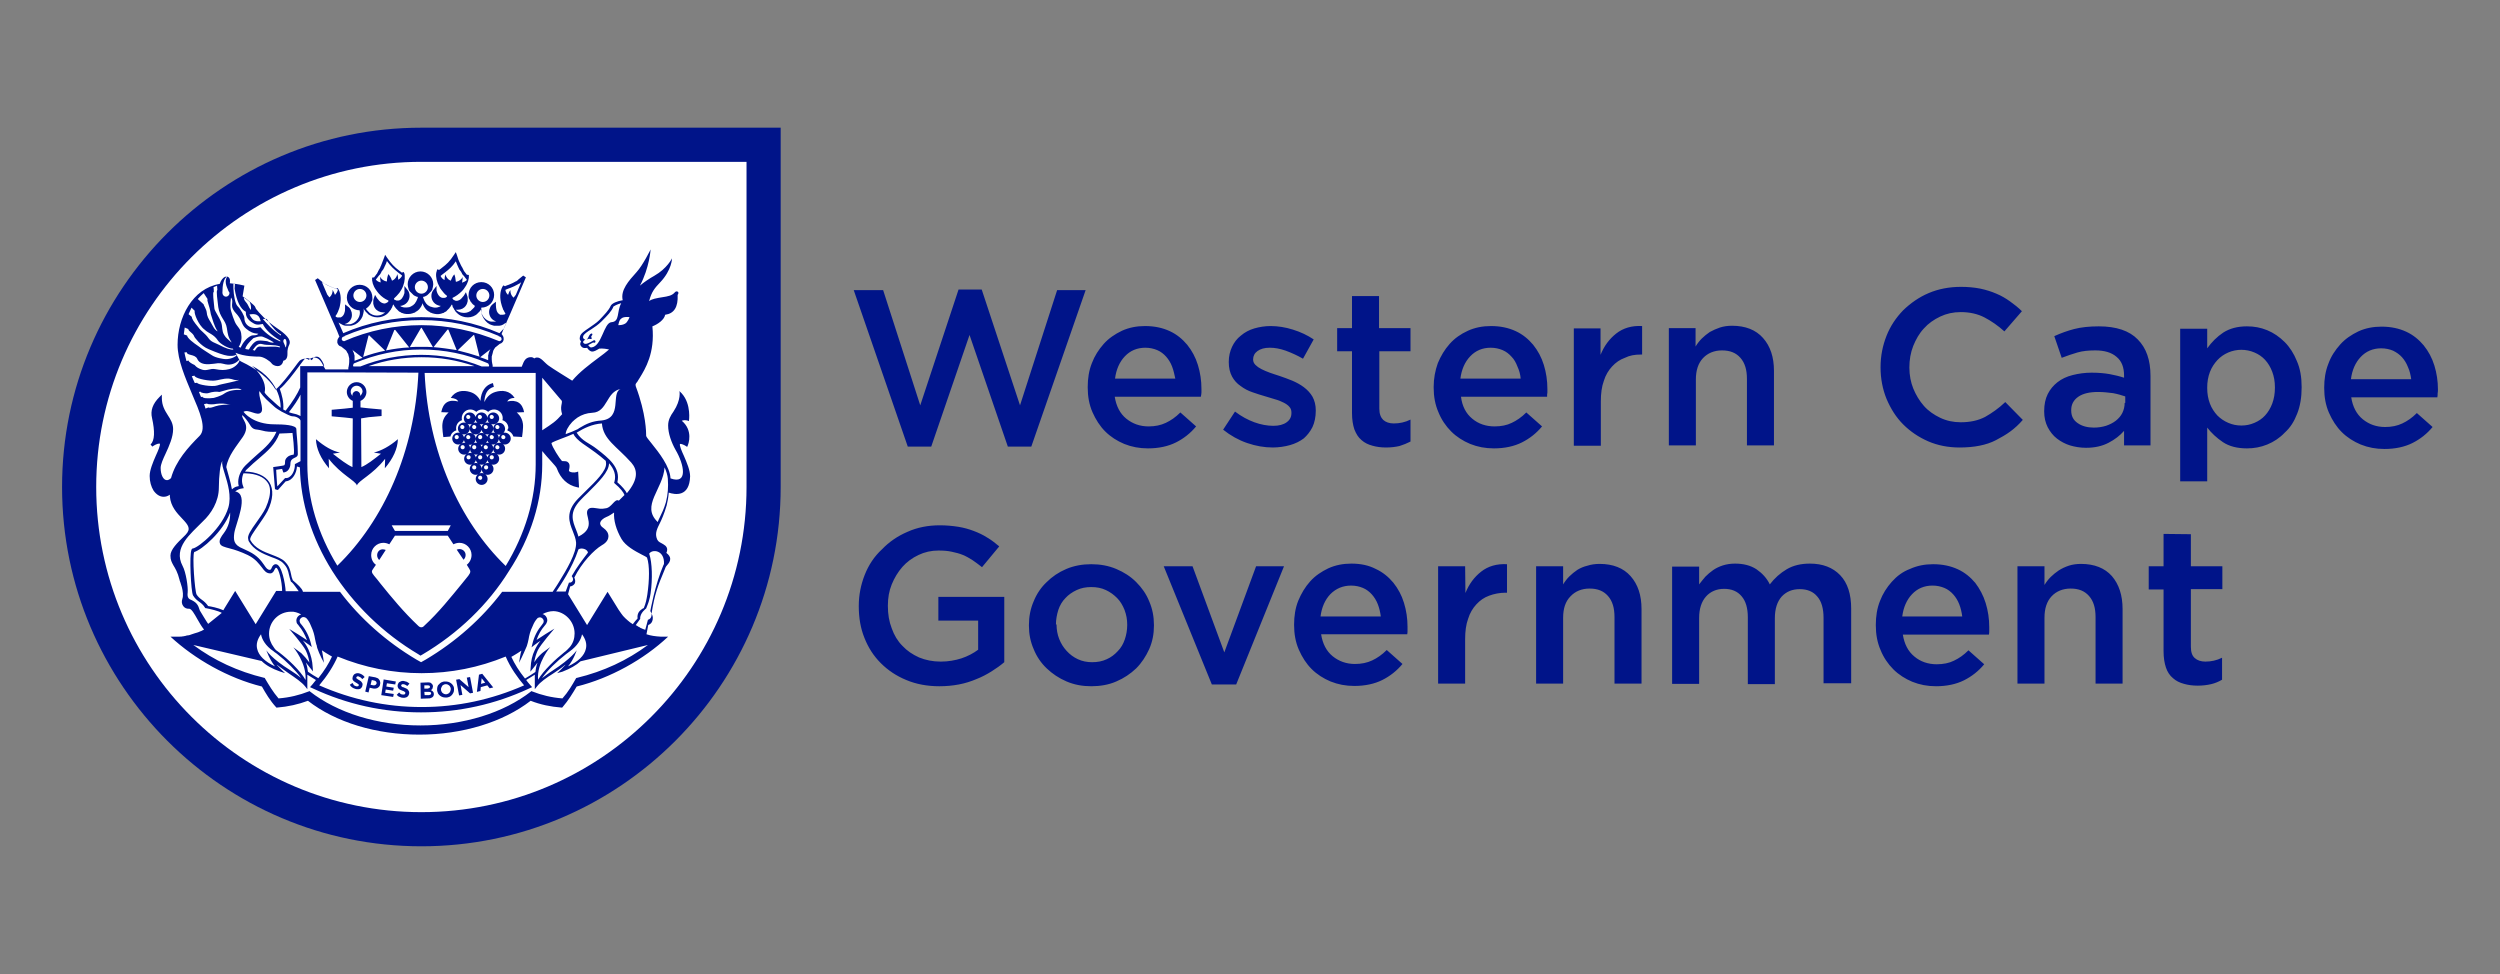
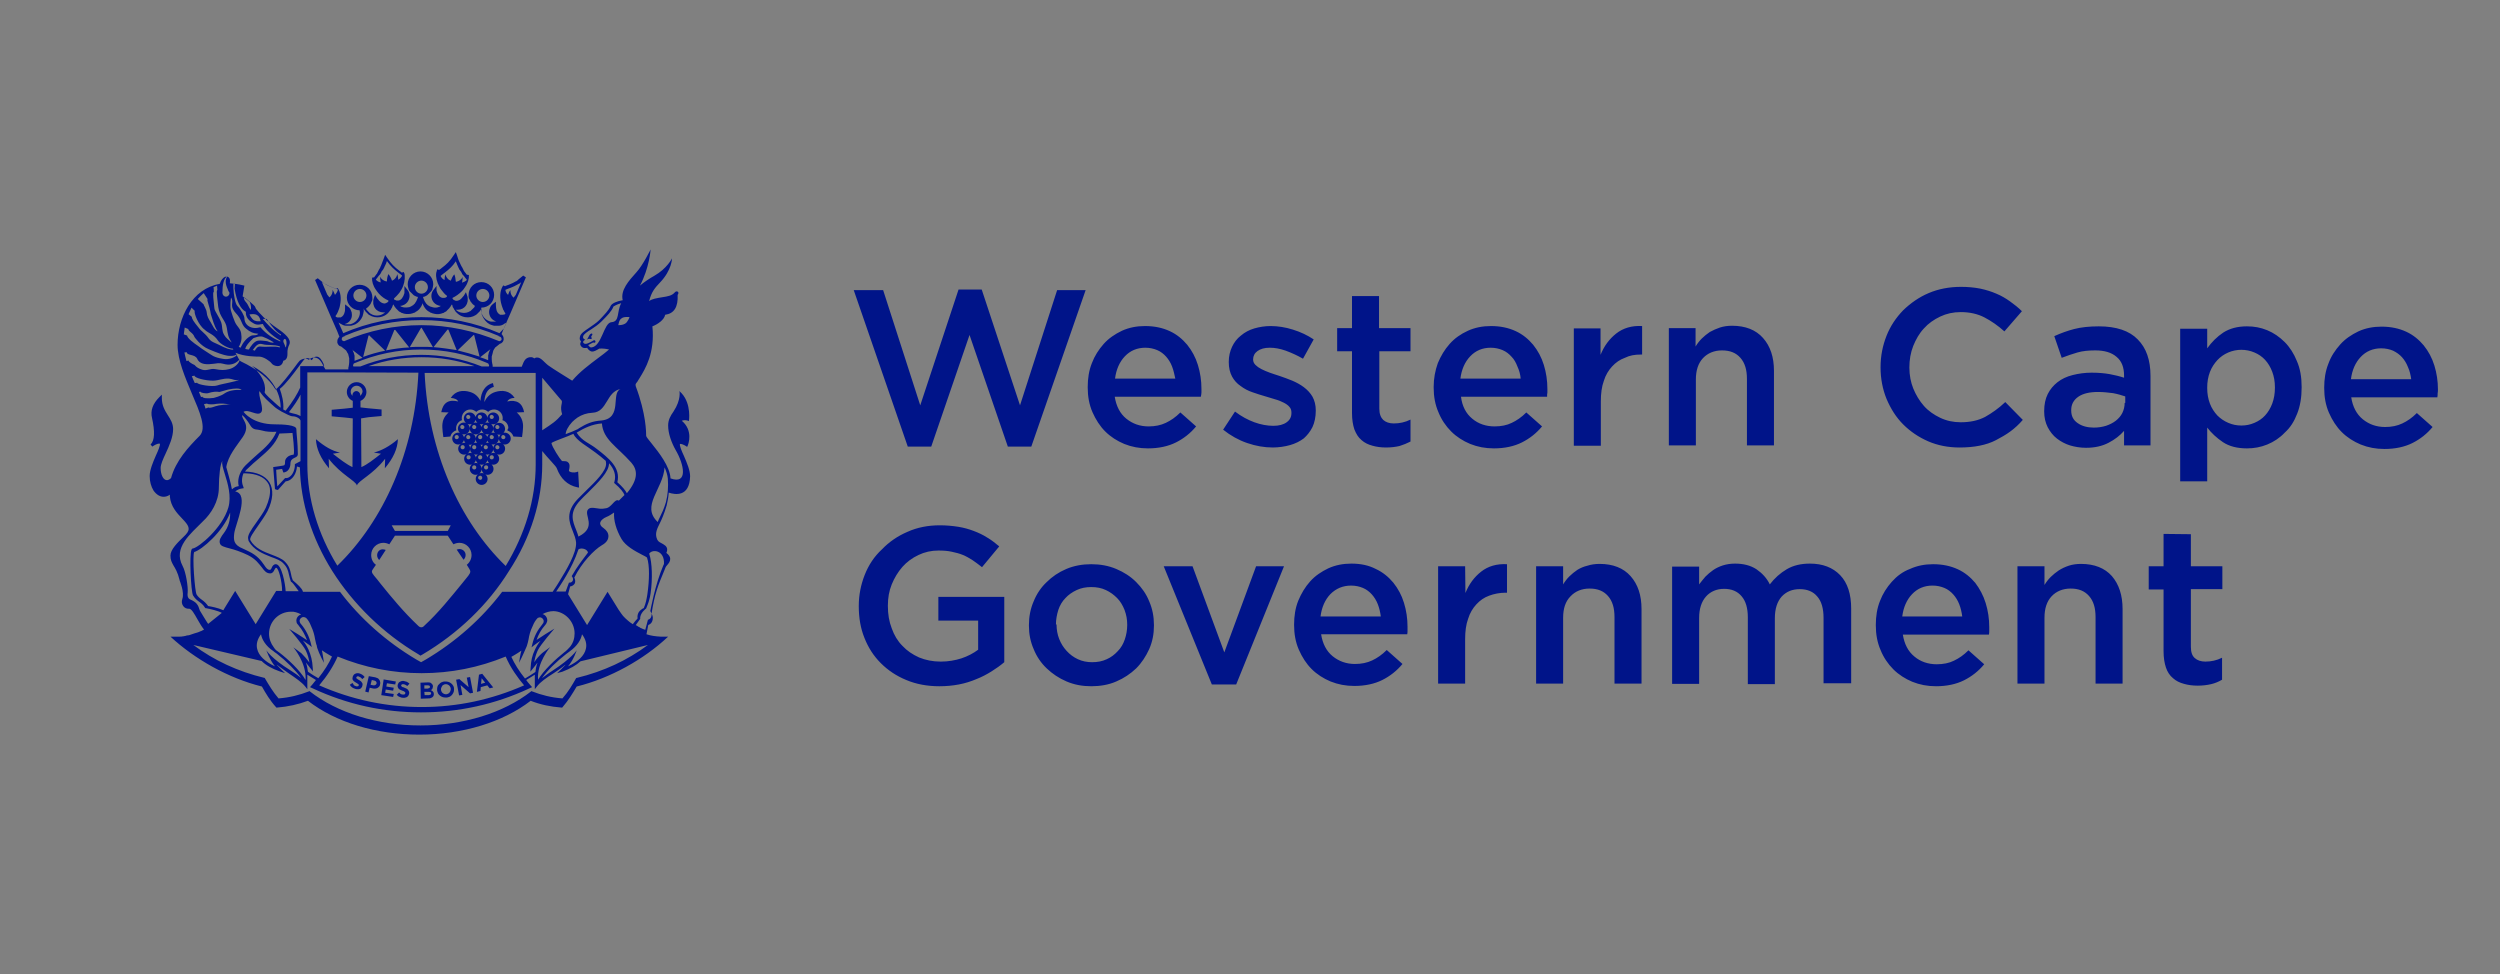
<svg xmlns="http://www.w3.org/2000/svg" version="1.1" id="Layer_1" x="0px" y="0px" viewBox="0 0 841.9 328" style="enable-background:new 0 0 841.9 328;" xml:space="preserve">
  <rect x="0" y="0" width="841.9" height="328" fill="#808080" stroke="none" />
  <style type="text/css">
	.st0{fill:#001489;}
	.st1{fill:#FFFFFF;}
</style>
  <g>
    <g>
-       <path class="st0" d="M262.9,164V43h-121c-66.7,0-121,54.3-121,121s54.3,121,121,121S262.9,230.7,262.9,164" />
-       <path class="st1" d="M251.4,164c0,60.4-49.1,109.5-109.5,109.5S32.4,224.4,32.4,164S81.5,54.5,141.9,54.5h109.5V164z" />
      <path class="st0" d="M162,230.3l0.2-1.9l1.2,1.5L162,230.3z M161.3,227.2l-0.7,5.8l1.2-0.3l0.1-1.3l2.2-0.6l0.8,1l1.2-0.3    l-3.7-4.6L161.3,227.2z M154.7,228.7l-1.1,0.2l1,5.3l1.1-0.2l-0.6-3.3l3.2,2.8l1-0.2l-1-5.3l-1.1,0.2l0.6,3.2L154.7,228.7z     M148.5,232.2c0-0.2,0-0.4,0.1-0.6s0.2-0.4,0.3-0.6s0.3-0.3,0.5-0.4c0.2-0.1,0.4-0.2,0.6-0.2c0.2,0,0.5,0,0.7,0.1s0.4,0.2,0.5,0.3    c0.2,0.1,0.3,0.3,0.4,0.5c0.1,0.2,0.2,0.4,0.2,0.6l0,0c0,0.2,0,0.4-0.1,0.7c-0.1,0.2-0.1,0.4-0.3,0.6c-0.1,0.2-0.3,0.3-0.5,0.4    c-0.2,0.1-0.4,0.2-0.6,0.2c-0.2,0-0.5,0-0.7-0.1s-0.4-0.2-0.5-0.3c-0.2-0.1-0.3-0.3-0.4-0.5S148.5,232.5,148.5,232.2L148.5,232.2z     M147.3,231.3c-0.1,0.3-0.1,0.7-0.1,1.1l0,0c0,0.4,0.2,0.7,0.3,1.1c0.2,0.3,0.4,0.6,0.7,0.8s0.6,0.4,1,0.5s0.7,0.1,1.2,0.1    c0.4,0,0.8-0.2,1.1-0.3c0.3-0.2,0.6-0.4,0.8-0.7s0.4-0.6,0.5-0.9c0.1-0.4,0.1-0.7,0.1-1.1l0,0c0-0.4-0.1-0.7-0.3-1    s-0.4-0.6-0.7-0.8s-0.6-0.4-1-0.5s-0.7-0.1-1.2-0.1c-0.4,0-0.8,0.2-1.1,0.3c-0.3,0.2-0.6,0.4-0.8,0.7    C147.6,230.6,147.4,230.9,147.3,231.3 M144,230.8c0.3,0,0.4,0,0.6,0.1c0.1,0.1,0.2,0.2,0.2,0.4l0,0c0,0.2-0.1,0.3-0.2,0.4    c-0.2,0.1-0.4,0.1-0.6,0.2h-1.1v-1.1L144,230.8z M142.9,233h1.4c0.3,0,0.5,0,0.7,0.1c0.1,0.1,0.2,0.2,0.2,0.4l0,0    c0,0.2-0.1,0.3-0.2,0.4c-0.1,0.1-0.3,0.1-0.6,0.2H143L142.9,233z M144.1,229.8l-2.5,0.1l0.1,5.4l2.5-0.1c0.3,0,0.6,0,0.8-0.1    s0.5-0.2,0.6-0.3c0.2-0.1,0.3-0.3,0.4-0.5c0.1-0.2,0.1-0.4,0.1-0.6l0,0c0-0.4-0.1-0.6-0.3-0.8s-0.4-0.4-0.7-0.5    c0.1-0.1,0.2-0.1,0.3-0.2s0.2-0.2,0.2-0.3c0.1-0.1,0.1-0.2,0.1-0.3s0.1-0.3,0.1-0.4l0,0c0-0.4-0.1-0.7-0.4-0.9    C145.2,229.9,144.8,229.8,144.1,229.8 M134.4,233.2l-0.8,0.8c0.3,0.3,0.6,0.6,1,0.7c0.4,0.2,0.8,0.3,1.2,0.3c0.3,0,0.6,0,0.8-0.1    s0.5-0.1,0.6-0.3c0.2-0.1,0.3-0.3,0.4-0.5c0.1-0.2,0.2-0.4,0.2-0.7l0,0c0-0.2,0-0.4-0.1-0.6c-0.1-0.2-0.2-0.3-0.3-0.5    c-0.1-0.1-0.3-0.3-0.5-0.4s-0.4-0.2-0.7-0.3c-0.2-0.1-0.4-0.2-0.6-0.2c-0.2-0.1-0.3-0.1-0.3-0.2c-0.1-0.1-0.1-0.1-0.2-0.2    c0-0.1,0-0.1,0-0.2l0,0c0-0.1,0.1-0.2,0.2-0.3c0.1-0.1,0.3-0.1,0.5-0.1s0.5,0.1,0.7,0.2s0.4,0.3,0.7,0.4l0.7-0.8    c-0.3-0.2-0.5-0.4-0.9-0.6c-0.3-0.1-0.7-0.2-1.1-0.3c-0.3,0-0.5,0-0.8,0.1c-0.2,0.1-0.4,0.2-0.6,0.3c-0.2,0.1-0.3,0.3-0.4,0.5    c-0.1,0.2-0.2,0.4-0.2,0.6l0,0c0,0.3,0,0.5,0.1,0.7s0.2,0.3,0.3,0.5c0.1,0.1,0.3,0.2,0.5,0.3s0.5,0.2,0.7,0.3s0.4,0.1,0.5,0.2    c0.1,0.1,0.2,0.1,0.3,0.2s0.1,0.1,0.2,0.2c0,0.1,0,0.1,0,0.2l0,0c0,0.2-0.1,0.3-0.2,0.4c-0.1,0.1-0.3,0.1-0.6,0.1    s-0.6-0.1-0.8-0.2C134.9,233.6,134.6,233.4,134.4,233.2 M129.2,228.8l-0.8,5.3l4,0.6l0.2-1l-2.9-0.4l0.2-1.1l2.5,0.4l0.2-1    l-2.5-0.4l0.2-1.1l2.8,0.4l0.2-1L129.2,228.8z M124.8,230.6l0.4-1.6l0.9,0.2c0.3,0.1,0.5,0.2,0.6,0.4s0.2,0.4,0.1,0.6l0,0    c-0.1,0.2-0.2,0.4-0.4,0.5c-0.2,0.1-0.4,0.1-0.7,0.1L124.8,230.6z M124.2,227.7l-1.2,5.2l1.1,0.3l0.4-1.6l0.9,0.2    c0.3,0.1,0.6,0.1,0.9,0.1s0.5-0.1,0.8-0.2c0.2-0.1,0.4-0.3,0.6-0.5s0.3-0.5,0.3-0.8l0,0c0.1-0.3,0.1-0.5,0-0.8    c0-0.2-0.1-0.5-0.3-0.7c-0.1-0.2-0.3-0.4-0.5-0.5s-0.5-0.2-0.8-0.3L124.2,227.7z M118.7,230l-0.9,0.6c0.2,0.4,0.5,0.7,0.8,0.9    s0.7,0.4,1.1,0.5c0.3,0.1,0.5,0.1,0.8,0.1c0.2,0,0.5,0,0.7-0.1s0.4-0.2,0.5-0.4c0.2-0.2,0.3-0.4,0.3-0.6l0,0    c0.1-0.2,0.1-0.4,0.1-0.6c0-0.2-0.1-0.4-0.2-0.5c-0.1-0.2-0.2-0.3-0.4-0.5c-0.2-0.1-0.4-0.3-0.6-0.4s-0.4-0.2-0.5-0.3    s-0.2-0.2-0.3-0.2c-0.1-0.1-0.1-0.2-0.1-0.2c0-0.1,0-0.2,0-0.2l0,0c0-0.1,0.1-0.2,0.3-0.3c0.1-0.1,0.3-0.1,0.5,0s0.4,0.2,0.6,0.3    c0.2,0.2,0.4,0.3,0.6,0.6l0.8-0.7c-0.2-0.3-0.4-0.5-0.7-0.7c-0.3-0.2-0.6-0.4-1-0.5c-0.3-0.1-0.5-0.1-0.8-0.1    c-0.2,0-0.5,0.1-0.7,0.2s-0.4,0.2-0.5,0.4s-0.3,0.4-0.3,0.6l0,0c-0.1,0.3-0.1,0.5-0.1,0.7s0.1,0.4,0.2,0.5    c0.1,0.2,0.3,0.3,0.4,0.4c0.2,0.1,0.4,0.3,0.6,0.4c0.2,0.1,0.4,0.2,0.5,0.3s0.2,0.2,0.3,0.2c0.1,0.1,0.1,0.1,0.1,0.2s0,0.1,0,0.2    l0,0c0,0.2-0.1,0.3-0.3,0.3c-0.2,0.1-0.4,0-0.6,0c-0.3-0.1-0.5-0.2-0.8-0.4C119.1,230.5,118.9,230.3,118.7,230 M121.3,133.3V133    c0-0.7-0.6-1.3-1.3-1.3c-0.7,0-1.3,0.6-1.3,1.3v0.3c-0.4-0.4-0.6-0.9-0.6-1.4c0-1.1,0.9-2,2-2s2,0.9,2,2    C122,132.4,121.7,133,121.3,133.3 M124.1,140.5l4.4-0.4v-2.2l-4.4-0.4l-2.7-0.3V135c1.2-0.5,2-1.7,2-3c0-1.8-1.5-3.3-3.3-3.3    s-3.3,1.5-3.3,3.3c0,1.3,0.8,2.5,2,3v2.3l-2.7,0.3l-4.4,0.4v2.2l4.4,0.4l2.7,0.3l-0.1,16.4c-1.8-0.8-4.2-2.6-6.6-4.5l2.4-0.4    c-2.6-0.5-5.3-2.1-8.1-4.5c0.1,3.2,1.6,6.5,4.4,9.8l-0.1-3.2c4.2,5.4,9.1,7.4,9.5,9c0.4-1.6,5.3-3.6,9.5-9l-0.1,3.2    c2.8-3.3,4.3-6.6,4.4-9.8c-2.8,2.4-5.6,3.9-8.1,4.5l2.4,0.4c-2.4,1.9-4.7,3.7-6.6,4.5l-0.1-16.4L124.1,140.5z M154.7,184.9    c-0.3,0-0.6,0.1-0.9,0.2l2.3,3.4c0.4-0.4,0.7-0.9,0.7-1.6C156.8,185.8,155.9,184.9,154.7,184.9 M127,187c0,0.6,0.3,1.2,0.7,1.6    l2.2-3.4c-0.3-0.1-0.6-0.2-0.9-0.2C127.9,184.9,127,185.8,127,187 M168.2,150.6c0,0.4-0.3,0.7-0.7,0.7s-0.7-0.3-0.7-0.7    s0.3-0.7,0.7-0.7C167.9,150,168.2,150.3,168.2,150.6 M164.3,150.6c0,0.4-0.3,0.7-0.7,0.7s-0.7-0.3-0.7-0.7s0.3-0.7,0.7-0.7    C164,150,164.3,150.3,164.3,150.6 M168.1,153.1c1.1,0,2-0.9,2-2s-0.9-2-2-2s-2,0.9-2,1.9c0-1.1-0.9-1.9-2-1.9s-2,0.9-2,2    s0.9,2,2,2s2-0.9,2-1.9C166.1,152.2,167,153.1,168.1,153.1 M166.3,140.4c0,0.4-0.3,0.7-0.7,0.7s-0.7-0.3-0.7-0.7s0.3-0.7,0.7-0.7    C166,139.8,166.3,140.1,166.3,140.4 M162.3,140.4c0,0.4-0.3,0.7-0.7,0.7s-0.7-0.3-0.7-0.7s0.3-0.7,0.7-0.7    C162,139.8,162.3,140.1,162.3,140.4 M166.1,142.9c1.1,0,2-0.9,2-2s-0.9-2-2-2s-1.9,0.9-2,1.9c0-1.1-0.9-1.9-2-1.9s-2,0.9-2,2    s0.9,2,2,2s2-0.9,2-1.9C164.1,142,165,142.9,166.1,142.9 M168.2,143.8c0,0.4-0.3,0.7-0.7,0.7s-0.7-0.3-0.7-0.7s0.3-0.7,0.7-0.7    C167.9,143.2,168.2,143.5,168.2,143.8 M168.1,142.4c-1.1,0-2,0.9-2,2s0.9,2,2,2s2-0.9,2-2C170,143.2,169.2,142.4,168.1,142.4     M156.4,143.8c0,0.4-0.3,0.7-0.7,0.7s-0.7-0.3-0.7-0.7s0.3-0.7,0.7-0.7C156.1,143.2,156.4,143.5,156.4,143.8 M158.2,144.3    c0-1.1-0.9-2-2-2s-2,0.9-2,2s0.9,2,2,2S158.2,145.4,158.2,144.3 M160.4,143.8c0,0.4-0.3,0.7-0.7,0.7s-0.7-0.3-0.7-0.7    s0.3-0.7,0.7-0.7C160.1,143.2,160.4,143.5,160.4,143.8 M162.2,144.3c0-1.1-0.9-2-2-2s-2,0.9-2,2s0.9,2,2,2    S162.2,145.4,162.2,144.3 M164.3,143.8c0,0.4-0.3,0.7-0.7,0.7s-0.7-0.3-0.7-0.7s0.3-0.7,0.7-0.7    C164,143.2,164.3,143.5,164.3,143.8 M166.1,144.3c0-1.1-0.9-2-2-2s-2,0.9-2,2s0.9,2,2,2S166.1,145.4,166.1,144.3 M158.4,140.4    c0,0.4-0.3,0.7-0.7,0.7s-0.7-0.3-0.7-0.7s0.3-0.7,0.7-0.7C158.1,139.8,158.4,140.1,158.4,140.4 M158.2,142.9c1.1,0,2-0.9,2-2    s-0.9-2-2-2s-2,0.9-2,2S157.1,142.9,158.2,142.9 M158.4,147.2c0,0.4-0.3,0.7-0.7,0.7s-0.7-0.3-0.7-0.7s0.3-0.7,0.7-0.7    C158.1,146.6,158.4,146.9,158.4,147.2 M161,147.2c0-0.4,0.3-0.7,0.7-0.7s0.7,0.3,0.7,0.7s-0.3,0.7-0.7,0.7S161,147.6,161,147.2     M158.2,145.8c-1.1,0-2,0.9-2,2s0.9,2,2,2s1.9-0.9,2-1.9c0,1.1,0.9,1.9,2,1.9s2-0.9,2-2s-0.9-2-2-2s-1.9,0.9-2,1.9    C160.2,146.6,159.3,145.8,158.2,145.8 M161,160.9c0-0.4,0.3-0.7,0.7-0.7s0.7,0.3,0.7,0.7s-0.3,0.7-0.7,0.7    C161.3,161.5,161,161.2,161,160.9 M160.2,161.3c0,1.1,0.9,2,2,2s2-0.9,2-2s-0.9-2-2-2S160.2,160.2,160.2,161.3 M163,157.4    c0-0.4,0.3-0.7,0.7-0.7s0.7,0.3,0.7,0.7s-0.3,0.7-0.7,0.7S163,157.8,163,157.4 M162.2,157.9c0,1.1,0.9,2,2,2s2-0.9,2-2s-0.9-2-2-2    C163.1,156,162.2,156.8,162.2,157.9 M159,157.4c0-0.4,0.3-0.7,0.7-0.7s0.7,0.3,0.7,0.7s-0.3,0.7-0.7,0.7S159,157.8,159,157.4     M158.2,157.9c0,1.1,0.9,2,2,2s2-0.9,2-2s-0.9-2-2-2C159.1,156,158.2,156.8,158.2,157.9 M164.9,154c0-0.4,0.3-0.7,0.7-0.7    s0.7,0.3,0.7,0.7s-0.3,0.7-0.7,0.7S164.9,154.4,164.9,154 M164.1,154.5c0,1.1,0.9,2,2,2s2-0.9,2-2s-0.9-2-2-2    C165,152.6,164.1,153.4,164.1,154.5 M161,154c0-0.4,0.3-0.7,0.7-0.7s0.7,0.3,0.7,0.7s-0.3,0.7-0.7,0.7S161,154.4,161,154     M160.2,154.5c0,1.1,0.9,2,2,2s2-0.9,2-2s-0.9-2-2-2C161.1,152.6,160.2,153.4,160.2,154.5 M157.1,154c0-0.4,0.3-0.7,0.7-0.7    s0.7,0.3,0.7,0.7s-0.3,0.7-0.7,0.7C157.4,154.7,157.1,154.4,157.1,154 M156.3,154.5c0,1.1,0.9,2,2,2s2-0.9,2-2s-0.9-2-2-2    C157.2,152.6,156.3,153.4,156.3,154.5 M155.1,150.6c0-0.4,0.3-0.7,0.7-0.7s0.7,0.3,0.7,0.7s-0.3,0.7-0.7,0.7    C155.4,151.3,155.1,151,155.1,150.6 M159,150.6c0-0.4,0.3-0.7,0.7-0.7s0.7,0.3,0.7,0.7s-0.3,0.7-0.7,0.7S159,151,159,150.6     M154.3,151.1c0,1.1,0.9,2,2,2s2-0.9,2-1.9c0,1.1,0.9,1.9,2,1.9s2-0.9,2-2s-0.9-2-2-2s-1.9,0.9-2,1.9c0-1.1-0.9-1.9-2-1.9    C155.2,149.2,154.3,150,154.3,151.1 M153.1,147.2c0-0.4,0.3-0.7,0.7-0.7s0.7,0.3,0.7,0.7s-0.3,0.7-0.7,0.7    C153.4,147.9,153.1,147.6,153.1,147.2 M152.3,147.7c0,1.1,0.9,2,2,2s2-0.9,2-2s-0.9-2-2-2S152.3,146.6,152.3,147.7 M170.9,145    c1,0.3,1.7,1.1,2,2c1.3,0.1,2.7,0.1,2.9,0.2c0,0,0.5-3.2,0.3-4.5c-0.3-2.5-2.1-3.8-2.1-3.8l2.5-0.1c-0.6-3.1-2.5-4.3-5.7-3.6    c0.4-0.7,1.2-1.2,2.5-1.2c-1.6-2.5-4.2-2.7-6.5-2c-2,0.6-3.1,2.1-3.7,3.4c0.1-2.1,0.7-4.5,3.2-5.1L166,129c-2.5,0.6-4,2.8-4.2,6    c-0.6-1.2-1.7-2.5-3.5-3c-2.3-0.7-4.9-0.5-6.5,2c1.3,0.1,2.2,0.5,2.5,1.2c-3.2-0.8-5.1,0.4-5.7,3.6l2.5,0.1c0,0-1.9,1.4-2.1,3.8    c-0.2,1.3,0.3,4.5,0.3,4.5c0.1,0,1.3-0.1,2.4-0.2c0.2-1,1-1.8,2-2.1c-0.1-0.2-0.1-0.4-0.1-0.7c0-1.3,0.9-2.4,2-2.7    c-0.1-0.2-0.1-0.4-0.1-0.7c0-1.6,1.3-2.9,2.9-2.9c0.8,0,1.4,0.3,2,0.8c0.5-0.5,1.2-0.8,2-0.8s1.4,0.3,2,0.8c0.5-0.5,1.2-0.8,2-0.8    c1.6,0,2.9,1.3,2.9,2.9c0,0.2,0,0.4-0.1,0.7c1.2,0.4,2,1.4,2,2.7C170.9,144.5,170.9,144.8,170.9,145 M170.2,147.2    c0,0.4-0.3,0.7-0.7,0.7s-0.7-0.3-0.7-0.7s0.3-0.7,0.7-0.7C169.9,146.6,170.2,146.9,170.2,147.2 M166.3,147.2    c0,0.4-0.3,0.7-0.7,0.7s-0.7-0.3-0.7-0.7s0.3-0.7,0.7-0.7C166,146.6,166.3,146.9,166.3,147.2 M170,149.7c1.1,0,2-0.9,2-2    s-0.9-2-2-2s-1.9,0.9-2,1.9c0-1.1-0.9-1.9-2-1.9s-2,0.9-2,2s0.9,2,2,2s1.9-0.9,2-1.9C168.1,148.8,169,149.7,170,149.7     M199.1,113.4c0-0.3,0.4-0.5,0.4-0.8c0-0.1-0.1-0.3-0.2-0.3c-0.9,0.1-1,1.3-1.7,2.1c0,0,0.5-0.3,0.8-0.3s0.6,0.2,0.9-0.1    C199.4,113.9,199.1,113.7,199.1,113.4 M224.9,161.2c0.2,2.8,0,5.4-0.6,7.7l-0.1,0.4l0,0c-0.6,2-1.3,3.5-2,4.9    c-0.3,0.5-0.5,1.1-0.7,1.6c-5.8-5.5,1.8-11,2.3-18.4C224.4,158.7,224.8,160,224.9,161.2 M223.6,190c0,0,0,0.1-0.1,0.1    c-3,7-4.5,15.7-4.5,15.7s0.7,0.9,0.3,1.9c-0.3,0.9-1.1,1-1.1,1l-0.9,3.4c-0.6-0.2-1.1-0.4-1.7-0.7c0,0-0.1,0-0.1-0.1    c-0.2-0.1-0.4-0.2-0.6-0.3c-0.1,0-0.1,0-0.1-0.1c-0.2-0.1-0.5-0.3-0.7-0.4l0,0l1.5-2.1c-0.2-1.9,2-3.5,2-3.5    c0.4-1.1,0.8-1.9,1-2.8c0.2-0.7,0.4-1.4,0.5-2.3c0.7-4.9,0.5-10.3-0.4-13.1c0-0.1-0.1-0.1-0.1-0.2    C219.6,184.8,223.9,185.2,223.6,190 M218,200.2c-0.3,1.8-0.5,2.9-1.2,4.6l-0.3,0.1c-0.3,0.3-2.1,1-1.8,3.4    c-0.5,0.5-1.1,1.2-1.6,1.9c-0.3-0.2-0.6-0.4-0.9-0.6c-1-0.8-2.3-1.9-3-3c-0.3-0.4-0.6-0.9-0.9-1.3l-3.7-6l-6.9,11.2l-6.4-10.4    l0.7-2.6c0.7-0.1,1.3-0.5,1.6-1.1c0.2-0.6,0.1-1.3-0.2-1.9c2.5-5,6.6-9.3,9.3-10.9c1.8-1,2.2-2.2,2.2-3c0-1.1-0.6-2-1.7-2.8    c-0.8-0.5-1.1-1.1-1.1-1.6c0.1-0.9,1.1-1.7,2.1-2.1c0.8-0.3,1.9-1,2.6-1.5c-0.2,2.6,0.7,5.8,2.5,8.9c1.4,2.4,4.6,4.1,6.7,5.2    c0.8,0.4,1.8,0.9,1.9,1.1C218.8,190.4,218.7,195.4,218,200.2 M211.1,166.1c-0.5-1-1.5-2.2-3.2-3.7c1.2-4.9-2.9-8.1-6.9-11.2    c-2.5-2-5-2.6-6.8-5.5c2.4-1.5,5.3-2.9,8.5-3.1c0.4,5.4,5,7.7,9.9,13.2C214.6,158.1,215.2,161.2,211.1,166.1 M212,106.8    c0,0-0.6,1.7-1.5,2.2c-0.8,0.5-1.9,0.5-2.3,0.5c0.2-0.6,0.2-1.6,1-2.2C210,106.5,212,106.8,212,106.8 M209.2,102.1    c-1.6,3-0.4,6.2-3.3,6.4c-2.6,0.2-3.2,8.1-6.7,8.5c-0.2,0-0.4,0-0.6-0.2c-0.3-0.2-0.4-0.4-0.5-0.6c0.4-0.2,1-0.5,1.7-0.9    c0.1,0.1,0.2,0.2,0.4,0.1c0.2,0,0.4-0.2,0.3-0.5c0-0.2-0.3-0.4-0.5-0.3c-0.1,0-0.2,0.1-0.2,0.1c-0.7,0.4-1.3,0.7-1.8,0.9l0,0    c0,0-1,0.5-1.5-0.1s0.6-1.1,0.6-1.1s-1-0.3-0.7-1.2c0.2-0.7,1.4-1.5,2.7-2.3c1.1-0.7,2.4-1.6,3.4-2.6l0.3-0.3    c1.6-1.6,3.2-3.2,3.8-4.8C206.8,103.1,207.7,102.5,209.2,102.1 M209,131c-3.4,1.3,0.8,9.8-6.4,10.6c-3.2,0.2-5.1,1.1-7.6,2.6l0,0    l0,0c-0.1,0.1-0.3,0.2-0.4,0.3c-1.2,0.6-2.7,1.2-4.1,1.7c0-1,0.8-2.6,2.2-4.1c0.5-0.5,1.1-1,1.8-1.5c1.4-0.9,3-1.5,5-1.6    C204.6,138.8,204.1,131.9,209,131 M189.3,139.5c-2.2,2.5-3.2,3.1-6.7,5.4v-15.3l0,0v-2.4l6.6,7.8    C189.4,136,188.5,136.9,189.3,139.5 M182.6,156.4v-3.3l0,0v-1.2c1.9,2.4,4.7,5.1,4.9,5.8c1.3,3.5,3.6,5.7,6.9,6.4l0.6,0.1    l-0.3-5.4l-0.6,0.2c-0.2,0-0.4,0.1-0.6,0.1c-1.1,0.1-1.8-0.3-1.9-0.5c0-0.2,0-0.4,0.1-0.7c0.1-0.6,0.3-1.5-0.3-2.1    c-0.4-0.5-1-0.5-1.5-0.5c-0.4,0-0.6,0-0.7-0.1c-0.7-0.7-3.3-4.7-3.5-6c0.3-0.3,2.1-1,3.4-1.5c1.3-0.5,2.7-1,4-1.6    c1,2.3,4.7,4.2,7.3,6.2c1.2,0.9,2.5,1.9,3.6,2.9l0.1,0.8c0.2,2.5-3.5,6.1-7,9.5c-0.8,0.8-1.6,1.6-2.4,2.4c-4.4,4.5-3,8-1.8,11    c0.5,1.3,1,2.5,1.1,3.8c0.2,3.5-3.3,9.3-5.7,13.2c-0.4,0.6-0.7,1.2-1,1.6l-1.2,1.8h-4.9h-12.1c-6.8,9-15.6,16.8-25.7,22.8    l-1.6,0.9l-1.6-0.9c-10.1-6-18.9-13.8-25.7-22.8H102v-0.1c-0.3-1.1-1.8-2.4-3.3-3.7l-0.1-0.1c-0.3-0.7-0.5-1.4-0.6-2.1    c-0.3-1.4-0.6-2.7-2.1-4.2c-1-1-2.6-1.6-4.4-2.3c-2.7-1-5.7-2.2-7.2-4.9c-0.4-0.7,1.2-2.8,2.5-4.7c1.1-1.6,2.4-3.4,3.3-5.1    c1.9-3.9,2.1-7.3,0.6-9.7c-1.4-2.2-4.3-3.5-8.2-3.6c0.2-0.2,0.4-0.6,0.8-0.9c1.3-1.3,2.6-2.4,3.9-3.5c2.9-2.5,5.5-4.7,6.9-8.4    c0.8,0,4.4-0.2,4.4-0.2s0.8,6.3,0.4,7.3c-0.9,0.1-1.8,0.4-2.3,1c-0.4,0.4-0.6,0.9-0.6,1.3v0.1c0,0.5,0,0.9-0.3,1.2    c-0.1,0.1-3.7,0.6-3.7,0.6l0.6,7.4c0.2,0.2,1,0.3,1,0.3l2.6-2.9c2.4-0.2,3.7-2.9,3.8-5l1,0.3c0.2,11.8,4,23.9,10.9,34.9    c7.1,11.2,17.1,21,29.1,28.1l0.6,0.4l0.7-0.4c12-7.1,22.1-16.8,29.1-28.1C178.8,181,182.6,168.6,182.6,156.4 M180.4,156.4    c0,11.8-3.6,23.5-10.1,34.2c-15.6-15.1-26.1-38.5-27.3-65h34.3h3.1v1V156.4z M141.9,109.5c-9,0-17.8,1.8-26,5.4h-0.1    c-0.1,0-0.2-0.1-0.2-0.1l0,0h-0.1c-0.2-0.1-0.3-0.2-0.4-0.4v-0.1v-0.2c0-0.3,0.1-0.4,0.2-0.5s0.2-0.2,0.3-0.2l0.5-0.2v-0.1    c8.2-3.5,16.9-5.3,25.9-5.3s17.7,1.8,25.9,5.3v0.1l0.5,0.2c0.1,0.1,0.2,0.1,0.3,0.2s0.2,0.3,0.2,0.5v0.2v0.1    c-0.1,0.2-0.2,0.3-0.4,0.4h-0.1l0,0c-0.1,0-0.2,0.1-0.2,0.1h-0.1C159.7,111.4,150.9,109.5,141.9,109.5 M168.2,112.2    c-8.3-3.6-17.2-5.4-26.3-5.4s-18,1.8-26.3,5.4l-0.7-1.6l-0.9-2c0.3,0.2,0.5,0.4,0.9,0.5l0.1,0.1c0.1,0.1,0.2,0.1,0.4,0.2    c0.1,0,0.2,0.1,0.2,0.1c0.1,0,0.2,0.1,0.3,0.1l0,0c0.2,0,0.3,0.1,0.6,0.1c0.1,0,0.1,0,0.2,0s0.2,0,0.4,0c0.1,0,0.4,0,0.6,0h0.1    h0.1c0.1,0,0.2,0,0.3,0c0.5-0.1,1-0.3,1.5-0.5c1.1-0.6,1.9-1.5,2.4-2.7c0.2-0.6,0.3-1.2,0.4-1.7c0-0.3,0-0.6-0.1-0.9    c0,0,0,0.1,0.1,0.1v0.1c0,0.1,0,0.1,0.1,0.1c0.1,0.1,0.1,0.2,0.2,0.3l0.1,0.1c0.1,0.1,0.1,0.2,0.2,0.3l0.1,0.1    c0.1,0.1,0.2,0.2,0.3,0.3l0,0c0.1,0.1,0.2,0.2,0.3,0.3l0,0c0.1,0.1,0.2,0.2,0.3,0.3l0,0c0.1,0.1,0.2,0.2,0.3,0.2l0,0    c1.1,0.7,2.4,0.9,3.6,0.7c1-0.2,1.9-0.6,2.6-1.3l0,0c0.3-0.3,0.6-0.7,0.9-1.1l0.1-0.1c0.1-0.2,0.2-0.4,0.3-0.6l0.1-0.1    c0.1-0.2,0.1-0.4,0.2-0.5V103c0.1-0.2,0.2-0.3,0.2-0.5c0.1,0.1,0.2,0.2,0.3,0.4l0.1,0.2c0.1,0.1,0.1,0.2,0.2,0.3l0.1,0.1    c0.1,0.1,0.1,0.2,0.2,0.3l0.1,0.1c0.1,0.1,0.2,0.2,0.3,0.3l0.1,0.1c0.1,0.1,0.2,0.2,0.3,0.3l0.1,0.1c0.1,0.1,0.1,0.1,0.2,0.2    c0.1,0,0.1,0.1,0.2,0.1c0.1,0,0.1,0.1,0.2,0.1c0.1,0,0.1,0.1,0.2,0.1c0,0,0.1,0,0.1,0.1c0.1,0,0.2,0.1,0.2,0.1h0.1    c0.9,0.4,1.8,0.4,2.8,0.3c0.4-0.1,0.9-0.2,1.3-0.4h0.1c0.1,0,0.2-0.1,0.3-0.2c0,0,0.1,0,0.1-0.1c0.1-0.1,0.1-0.1,0.2-0.1    c0.1,0,0.1-0.1,0.2-0.1c0.1,0,0.1-0.1,0.1-0.1c0.1-0.1,0.2-0.1,0.3-0.2l0.1-0.1c0.1-0.1,0.2-0.2,0.3-0.3l0,0    c0.5-0.6,0.9-1.2,1.1-2c0.2,0.7,0.6,1.4,1.1,2l0,0c0.1,0.1,0.2,0.2,0.3,0.3l0.1,0.1c0.1,0.1,0.2,0.2,0.3,0.2s0.1,0.1,0.1,0.1    c0.1,0.1,0.1,0.1,0.2,0.1c0.1,0.1,0.1,0.1,0.2,0.1c0,0,0.1,0,0.1,0.1c0.1,0.1,0.2,0.1,0.3,0.2h0.1c0.4,0.2,0.8,0.3,1.3,0.4    c0.9,0.2,1.9,0.1,2.8-0.3h0.1c0.1,0,0.2-0.1,0.2-0.1c0.1,0,0.1-0.1,0.1-0.1c0.1,0,0.1-0.1,0.2-0.1c0.1,0,0.1-0.1,0.2-0.1    c0.1,0,0.1-0.1,0.2-0.1c0.1-0.1,0.2-0.1,0.2-0.2c0.1,0,0.1-0.1,0.1-0.1c0.1-0.1,0.2-0.2,0.3-0.3l0.1-0.1c0.1-0.1,0.2-0.2,0.3-0.3    l0.1-0.1c0.1-0.1,0.1-0.2,0.2-0.3l0.1-0.1c0.1-0.1,0.1-0.2,0.2-0.3l0.1-0.2c0.1-0.1,0.2-0.2,0.3-0.4c0.1,0.2,0.1,0.3,0.2,0.5v0.1    c0,0.2,0.1,0.4,0.2,0.5l0.1,0.1c0.1,0.2,0.2,0.4,0.3,0.6l0.1,0.1c0.2,0.4,0.5,0.8,0.9,1.1l0,0c0.7,0.7,1.6,1.1,2.6,1.3    c1.3,0.2,2.5,0,3.6-0.7l0,0c0.1-0.1,0.2-0.2,0.3-0.2l0,0c0.1-0.1,0.2-0.2,0.3-0.3l0,0c0.1-0.1,0.2-0.2,0.3-0.3l0,0    c0.1-0.1,0.2-0.2,0.3-0.3l0.1-0.1c0.1-0.1,0.2-0.2,0.2-0.3l0.1-0.1c0.1-0.1,0.1-0.2,0.2-0.3c0,0,0-0.1,0.1-0.1V104    c0,0,0-0.1,0.1-0.1c-0.1,0.3-0.1,0.6-0.1,0.9c0,0.6,0.1,1.2,0.4,1.7c0.5,1.1,1.3,2.1,2.4,2.7c0.5,0.2,1,0.4,1.5,0.5    c0.1,0,0.2,0,0.3,0h0.1h0.1c0.2,0,0.4,0,0.6,0c0.1,0,0.2,0,0.4,0c0.1,0,0.1,0,0.2,0c0.2,0,0.4-0.1,0.6-0.1l0,0    c0.1,0,0.2-0.1,0.3-0.1s0.1-0.1,0.2-0.1c0.1,0,0.2-0.1,0.4-0.2l0.1-0.1c0.3-0.2,0.6-0.3,0.9-0.5l-0.9,2L168.2,112.2z M160.4,99.5    c0-1.2,1-2.2,2.2-2.2s2.2,1,2.2,2.2s-1,2.2-2.2,2.2S160.4,100.7,160.4,99.5 M151.8,94.5h-0.1c-0.9-0.4-1.5-1.2-1.7-2.1    c-0.2,0.6-0.3,1.2-0.3,1.9c-0.6-0.3-1-0.7-1.3-1.3c0,0,0,0,0-0.1l0.6-0.5c0.3-0.2,0.5-0.4,0.8-0.6c1.4-1.1,2.5-2,3.7-3.8    c0.2,0.6,0.5,1.2,0.7,1.7c0.1,0.1,0.1,0.3,0.2,0.4c0,0,0,0,0,0.1c0.1,0.1,0.1,0.2,0.2,0.3v0.1c0.1,0.1,0.1,0.2,0.2,0.3l0.1,0.1    c0.1,0.1,0.1,0.2,0.2,0.3l0.1,0.1c0.1,0.1,0.1,0.2,0.2,0.3v0.1c0.1,0.1,0.1,0.2,0.2,0.3v0.1l0.3,0.4c0.1,0.1,0.2,0.2,0.3,0.3    c0.2,0.3,0.4,0.5,0.6,0.8l0.4,0.5c0,0,0,0,0,0.1c-0.4,0.4-1,0.7-1.6,0.9c0.1-0.6,0.2-1.3,0.2-1.9c-0.4,0.8-1.2,1.4-2.2,1.6    c0,0-0.1,0-0.1-0.1c-0.1-0.9-0.2-1.7-0.5-2.4C152.5,92.9,152.1,93.7,151.8,94.5 M141.9,98.9c-1.2,0-2.2-1-2.2-2.2s1-2.2,2.2-2.2    s2.2,1,2.2,2.2C144.1,97.9,143.1,98.9,141.9,98.9 M132.1,94.5H132c-0.3-0.9-0.7-1.6-1.2-2.2c-0.3,0.7-0.5,1.5-0.5,2.4    c0,0-0.1,0-0.1,0.1c-1-0.2-1.8-0.8-2.2-1.6c0,0.6,0.1,1.2,0.2,1.9c-0.6-0.1-1.2-0.4-1.6-0.9c0,0,0,0,0-0.1l0.4-0.5    c0.2-0.3,0.4-0.5,0.6-0.8c0.1-0.1,0.2-0.2,0.3-0.3l0.3-0.4V92c0.1-0.1,0.2-0.2,0.2-0.3v-0.1c0.1-0.1,0.1-0.2,0.2-0.3l0.1-0.1    c0.1-0.1,0.1-0.2,0.2-0.3l0.1-0.1c0.1-0.1,0.1-0.2,0.2-0.3v-0.1c0.1-0.1,0.1-0.2,0.2-0.3V90c0.1-0.1,0.1-0.3,0.2-0.4    c0.3-0.5,0.5-1.1,0.7-1.7c1.3,1.8,2.3,2.7,3.7,3.8c0.2,0.2,0.5,0.4,0.8,0.6l0.6,0.5c0,0,0,0,0,0.1c-0.3,0.5-0.7,1-1.3,1.3    c0-0.7-0.1-1.3-0.3-1.9C133.6,93.3,133,94.1,132.1,94.5 M121.2,101.7c-1.2,0-2.2-1-2.2-2.2s1-2.2,2.2-2.2s2.2,1,2.2,2.2    C123.4,100.7,122.4,101.7,121.2,101.7 M159.8,123.3h-35.7c5.7-2,11.7-3,17.9-3C148.1,120.3,154,121.3,159.8,123.3 M119.4,120.9    c0-0.2,0-0.3,0-0.5v-0.1c0-0.1,0-0.2,0-0.3v-0.1v-0.1c0-0.1,0-0.2-0.1-0.3v-0.1c0-0.1-0.1-0.2-0.1-0.3V119c0-0.1-0.1-0.2-0.1-0.3    l-0.1-0.1c0-0.1-0.1-0.2-0.1-0.3v-0.1c-0.1-0.1-0.1-0.2-0.2-0.3l-0.1-0.1l-0.1-0.1l3.6,2.8c-0.9,0.3-1.8,0.7-2.7,1    C119.4,121.2,119.4,121.1,119.4,120.9 M122.3,120.2l1.8-7.2c0.1,0,0.1,0,0.2-0.1l5.4,5.2C127.2,118.6,124.7,119.3,122.3,120.2     M130,118l2.8-6.9c0.1,0,0.2,0,0.3,0l4.7,5.9C135.2,117.1,132.6,117.5,130,118 M141.9,116.8c-1.3,0-2.6,0-3.9,0.1l3.8-6.5h0.1h0.1    l3.8,6.5C144.5,116.8,143.2,116.8,141.9,116.8 M146,116.9l4.7-5.9c0.1,0,0.2,0,0.3,0l2.8,6.9C151.2,117.5,148.6,117.1,146,116.9     M154.1,118l5.4-5.2c0.1,0,0.1,0,0.2,0.1l1.8,7.2C159.1,119.3,156.6,118.6,154.1,118 M164.7,123.1c0,0.1,0,0.2-0.1,0.3h-2.4    c-6.5-2.6-13.4-3.9-20.4-3.9c-7.1,0-13.9,1.3-20.4,3.9H119c0-0.1-0.1-0.2-0.1-0.3c0-0.1,0-0.2,0.1-0.3v-0.1c0-0.1,0-0.2,0.1-0.2    c0.1-0.1,0.2-0.2,0.3-0.2c7.1-3,14.6-4.6,22.4-4.6s15.3,1.5,22.4,4.6c0.1,0.1,0.2,0.1,0.3,0.2c0,0.1,0,0.2,0.1,0.2l0,0v0.1    C164.7,122.9,164.7,123,164.7,123.1 M164.4,120.9c0,0.1,0,0.3,0,0.4c-0.9-0.4-1.8-0.7-2.7-1l3.6-2.8c0,0.1-0.1,0.1-0.1,0.1    l-0.1,0.1c-0.1,0.1-0.1,0.2-0.2,0.3v0.1c-0.1,0.1-0.1,0.2-0.1,0.3l-0.1,0.1c0,0.1-0.1,0.2-0.1,0.3v0.1c0,0.1-0.1,0.2-0.1,0.3v0.1    c0,0.1,0,0.2-0.1,0.3v0.1v0.1c0,0.1,0,0.2,0,0.3v0.1C164.4,120.6,164.4,120.8,164.4,120.9 M150.8,178.8H133l-1.1-1.9h19.9    L150.8,178.8z M126.6,190.2c-1-0.7-1.6-1.9-1.6-3.3c0-2.3,1.9-4.1,4.1-4.1c0.7,0,1.4,0.2,2,0.5l1.9-2.9h17.8l1.9,2.9    c0.6-0.3,1.3-0.5,2-0.5c2.3,0,4.1,1.9,4.1,4.1c0,1.3-0.6,2.5-1.6,3.3l0.8,1.3c0.5,0.8,0.6,1.2-0.3,2.4c-0.7,0.9-1.4,1.7-2.1,2.6    c-3.7,4.5-7.8,9.7-12.8,14.3c-0.5,0.6-1.3,0.6-1.9,0c-4.9-4.6-9.1-9.7-12.8-14.3c-0.7-0.9-1.4-1.8-2.1-2.6c-1-1.2-0.9-1.6-0.3-2.4    L126.6,190.2z M140.9,125.5c-1.2,26.5-11.7,49.9-27.3,65c-6.5-10.6-10.1-22.4-10.1-34.2v-27.9v-3h6L140.9,125.5L140.9,125.5z     M109.2,123.3h-8.1v7.2c-0.9,2.1-2.5,4.7-4.9,7.8c-0.3-0.1-0.6-0.3-0.8-0.4c0.2-2.5-0.5-5.1-1.2-7h0.1c1.8-1.4,4.6-5.1,6.5-7.7    c0.7-1,1.4-1.8,1.6-2.1c0.3-0.3,0.7-0.5,1.1-0.5c0.3,0,0.6,0.1,0.8,0.2l0.7,0.5l0.5-0.7c0.2-0.3,0.6-0.5,1.1-0.5    c1.1,0,1.8,1.2,2.4,2.5C109,122.9,109.1,123.1,109.2,123.3 M94.5,137.3c-0.4-0.3-0.8-0.6-1-0.8s-0.6-0.5-1-0.9    c-0.9-0.8-3.2-2.8-3.4-3.5c0,0,1.4-3.7-4.2-8.9C95.1,128.6,94.5,137.3,94.5,137.3 M99.4,139.4c-0.6-0.2-1.2-0.2-2.1-0.6    c1.8-2.3,3-4.1,3.9-5.9v7.2C100.7,139.9,100,139.5,99.4,139.4 M87.9,138.9c1.2-1.2-1.1-5.7-0.5-7.2c0.5,0.8,1.4,2.1,3.7,4.1    c0.4,0.4,0.8,0.7,1,0.9c0.7,0.7,1.7,1.3,2.7,1.9l0,0l0.2,0.1c1.3,0.6,2.7,1.5,3.6,1.5c1.3,0,2.6,0.9,2.6,1.5v13.6l-1.9,1v0.3    c0,1.4-0.6,3.2-1.8,4c-0.4,0.3-0.8,0.4-1.3,0.4H96l-2.6,2.8l0,0c-0.1-0.1-0.4-5.6-0.4-5.6l2-0.3l0.4,1.2c0.2,0,0.4,0,0.6-0.1    c1.1-0.3,1.8-1.6,1.8-2.8c0-2.5,2.5-1.6,2.5-3.3c0-3.6-0.5-7.2-0.5-8.4c0-1.4-4.5-1.6-7.3-1.6c-7.4,0-10.3-4-10.5-4.2    C83.7,137.6,86.6,140.3,87.9,138.9 M84.2,143.1c0.8,1.4,1.6,1.5,2.6,1.6c0.4,0.1,0.9,0.1,1.5,0.3c1.3,0.4,3.1,0.5,4.8,0.4    c-1.4,3.2-3.7,5.3-6.5,7.7c-1.2,1.1-2.5,2.2-3.9,3.6c-0.5,0.5-0.8,0.9-1,1.2c-1.2,1.8-1.8,3.9-1.3,5.8c-1,0.2-1.4,0.3-2.3,1.1    c-0.3-2.1-1.8-7-1.9-7.5c0.6-3.8,3.4-7,5.6-10.2c2.8-4.2-0.7-6-0.2-7.3C82.4,140.5,83.5,141.9,84.2,143.1 M81.4,131.3    c-2.6-0.1-4.5,0.3-5.8,1.2c-1.2,0.9-3.6,1.5-3.6,1.5c-2.1,0.3-3.8,0.1-3.8-0.4l-0.5,0.1c-0.2-0.5-0.5-1.1-0.7-1.7l0.5-0.1    c0,0.4,1.9,0.7,2.6,0.5c1.5-0.5,2.8-0.6,3.8-0.4l2.9-0.8C79.2,130.7,80.7,130.7,81.4,131.3 M80.7,121.4c-0.5,1.3-1.9,2.5-3.5,2.9    s-2.7,0.4-4.8,0c-1.6-0.3-2.7,0.7-4.3,0.2c-1.2-0.4-1.8-0.7-2.6-1.6c-0.7-0.3-2-1-2-1.5l-0.7,0.2c-0.3-1-0.5-2-0.7-2.9l0.8-0.1    c0,1.2,2.7,0.6,3.5,2.2c0.9,2.1,3.4,2,5.6,1.7c2.3-0.4,2.5-0.1,4,0.2c1.7,0.3,3.3-0.2,4.4-1.4C80.6,121.2,80.6,121.3,80.7,121.4     M81.2,112.2c-0.3-1.7-1.4-2.2-2.1-3.8c-0.6-1.4-0.8-2.1-1.3-3.7s0-4.5,0-4.5c1,1.3-0.2,2.4,0.7,4c0.6,1.1,1.3,1.5,2,2.6    c1,1.5,1,2.8,2.4,3.9c1.3,1.1,2.4,1.6,4.1,1.7c-0.7,0.8-1.7,0.3-2.5,0.7c-1.4,0.7-2.6,2.1-3.5,4c-0.2-0.1-0.4-0.2-0.6-0.3    C81.3,115.3,81.5,114,81.2,112.2 M82.6,117.5c0.2-1,1.1-2.1,2.7-3.6c0,0,2.1-0.9,3.2-0.5c1.9,0.7,3.7,1.9,3.7,1.9    s-0.4,0.4-2.2-0.4c-1-0.1-2.1-0.3-3-0.2c-1.4,0.1-2.7,2.1-3.2,3C83.3,117.7,83,117.6,82.6,117.5 M85.1,117.9    c0.9-1.2,1.7-2.5,3.3-2c1.6,0.5,3.9,0,5.9,0.8l-0.1,0.3c-1.9-0.6-3.8,0-6.5-0.3c-1-0.1-1.4,0.6-1.9,1.4    C85.7,118,85.4,117.9,85.1,117.9 M94.4,115c-2.1-0.9-4.6-2.3-6.7-4.8c-3,0.9-5.4-0.6-5.4-3.1c0-0.7-1.2-2.9-2.3-4    c-0.8-0.8-1.3-3.6-1.4-6v-1.5c0.2,0,0.4,0,0.5,0.1L79,97.2c0.7,4.3,2,6.9,3.8,7.8c-0.1,1.2,0.4,2.4,1.8,3.4c1.5,1,1.9,1.1,3.9,0.7    c0.9,1.9,2.9,3.8,5.9,5.6L94.4,115z M94.6,113c-2.8-1.8-4.9-4.2-6.1-5.6h1.3c1.9,2.9,3.7,4.8,4.8,5.2L94.6,113z M87.8,108.2    c-0.4,0-1.4,0.1-2.2-0.3c-0.9-0.5-1.6-2-1.6-2s1.9-0.4,2.7,0.3C87.5,106.7,87.6,107.6,87.8,108.2 M84.5,104.4    c-0.9-1-0.7-1.6-1.8-2.8c-0.4-0.5-0.6-0.9-0.6-1.4c0.6,0.4,1.4,1,2,1.5C84.5,102.7,84.6,103.3,84.5,104.4 M77.3,98.6    c0,0.7-0.5,1.3-1.2,1.3s-1.2-0.6-1.2-1.3c0-2.6,0.4-4.9,1.7-5.6c-0.8,1.1-0.8,2.5,0.1,4.4C76.8,97.8,77,98.2,77.3,98.6     M76.4,110.5c0.3,2,0.4,3,1.6,4.8l-0.2-0.1c-0.8-0.8-1.7-1.3-2.3-2.4c-0.9-1.5-0.5-2.6-1-4.2c-0.7-1.9-2.2-3.8-2.3-4.7    c-0.2-2.3-0.7-5.5-0.2-5.6c0-0.5,0-1.1-0.1-1.6c0.4-0.2,0.8-0.3,1.2-0.5l0.1,1.5c-0.5,0,0.1,3.8,0.3,5.7    C74,106.9,76,107.8,76.4,110.5 M71,105.8c0.6,1.7,1,3.8,2.3,5.8c-1.1-0.5-1.6-1.8-2.3-3c-0.8-1.3-1.3-2.1-1.4-3.5    c-0.1-1-1.2-2.6-1-2.6l-2-1.8c0.6-0.7,1.3-1.4,2-2l1.3,2C69.6,101.4,70.5,102.6,71,105.8 M68.9,111c1.3,1.3,3.1,1.5,4.5,3.7    c0.7,1.1,3.7,2.8,5,2.7l0.2,0.3c-0.8,0.2-2.7-0.4-4.9-1.6c-1.4-0.7-2.5-0.9-3.4-2.1c-1.4-2-2.4-2.2-3.6-3.9    c-1.4-1.7-2.1-2.7-2.1-3.4l-1.1-0.9c0.3-0.7,0.7-1.5,1-2.2l1.1,1.1C65.2,105.3,66.8,109.5,68.9,111 M63.4,110.8    c0.1,0.9,1.6,1.2,2.1,2.7c0,0,2,3,4.8,4.1c2.8,1.2,5,2,6.4,2.2c1,0.1,2.1,0.1,2.8-0.3c0,0.1,0.1,0.1,0.1,0.1s0,0.1,0.1,0.1    c-0.9,0.8-2.7,1.4-4.2,1.2c0,0-2.8-0.3-4.2-1.3c-1.3-0.9-2.8-1.7-4.6-3.1c-1.5-1-3.6-2.6-3.7-3.5l-1.1-0.4    c0.1-0.8,0.2-1.6,0.3-2.3L63.4,110.8z M64.6,126.7l0.9-0.2c0,0.8,3.7,1.7,6.3,1.7c2.1-0.1,3.1-0.8,5.3-0.7c1.3,0.1,2,0.8,3.4,0.4    c-0.4,0.5-6,1.4-7.3,1.9c-1.7,0.6-6.8-0.3-6.8-0.9l-0.8,0.1C65.2,128.2,64.9,127.4,64.6,126.7 M68.7,136.1l1-0.2    c0.4,0.4,2.4,0.3,3.2,0.1c1.6-0.2,3-0.1,4.8,0.3c-1-0.2-4,0.1-5.1,0.5s-2.1,0.7-2.4,0.4l-1,0.4C69.1,137.1,68.9,136.6,68.7,136.1     M73.7,164.2c0-3.8,0.5-8.3,1.2-8.9c-0.3,0.9,0.2,2.3,0.8,4.3c1,3.2,2.3,7.5,1.2,11.3c-2,6.9-9.9,13.4-11.9,13.8    c-0.2,0-0.4,0.1-0.5,0.4c-0.8,1.7-0.2,14.1,0.5,15.4c0.6,1,1.3,1.6,2,2.1s1.4,1,2,2l0.1,0.2h0.2c1.6,0.3,4.2,0.9,5.4,1.6l-4.6,3.7    c-0.4-0.5-2.8-4.5-2.8-4.5c-0.6-2-1.1-2.8-3.4-3.8c-0.4-0.2-0.9-0.8-0.7-2.2c0.2-1.9-0.6-7-1.7-9c-3.3-6.2,2.7-10.8,6.8-15    C71.1,173,73.7,168.9,73.7,164.2 M196,213.6c1.2,1.6,1.7,3.3,1.3,4.9c-0.5,2.3-2.6,4.3-6,5.9c2-2.4,2.9-5.4,2.9-5.4    s-1.7,2.7-8.2,6.9c-1.3,0.8-2.4,1.7-3.5,2.5c1.8-2.6,5-5.7,8.1-8.1c0.1-0.1,0.3-0.2,0.4-0.3c0.3-0.2,0.5-0.4,0.8-0.6    C194.5,217.5,195.7,215.3,196,213.6 M113.7,221.1c9,3.7,18.5,5.6,28.3,5.6s19.3-1.9,28.3-5.6c1.6,3.8,4.1,7.2,6.2,9.7    c-10.9,4.8-22.4,7.3-34.5,7.3c-12,0-23.6-2.5-34.5-7.3C110.2,227.6,112.3,224.3,113.7,221.1 M101.4,206.9    c-0.9,0.3-1.6,1.1-1.6,2.1c0,0.4,0.1,0.9,0.4,1.2l0.1,0.1c0.1,0.1,0.2,0.2,0.3,0.4c1.2,1.4,2.1,3.1,2.8,4.9c-1.3-0.9-4.6-3-6-3.8    c0,0,4.7,5.4,5.6,7.3c0.6,1.3,1,2.6,1.2,4.1c0-0.1-0.1-0.1-0.1-0.2c-0.9-1.2-1.4-1.8-2.5-2.9c-0.1-0.1-0.3-0.3-0.5-0.4l-2.3-1.7    c0,0,4.5,5.3,4.1,11c-1.8-3.2-6-7.1-8.9-9.3c-0.2-0.1-0.3-0.2-0.4-0.3c-0.5-0.3-0.9-0.6-1.4-1.4l0,0c-1-1.3-1.6-2.9-1.6-4.6    c0-4.1,3.3-7.4,7.4-7.4C99,205.9,100.3,206.3,101.4,206.9 M89.7,219c0,0,1,3,2.9,5.4c-3.4-1.6-5.5-3.6-6-5.9    c-0.4-1.6,0.1-3.3,1.3-4.9c0.3,1.7,1.5,3.9,4.2,5.7c0.3,0.3,0.5,0.4,0.8,0.6c0.1,0.1,0.3,0.2,0.4,0.3c3.1,2.4,6.3,5.6,8.1,8.1    c-1-0.8-2.2-1.7-3.5-2.5C91.4,221.8,89.7,219,89.7,219 M74.1,183.1c0.3,0.8,1.4,1.1,3.3,1.6c1.6,0.4,3.7,1.1,6,2.2    c2.7,1.3,3.8,3,4.8,4.2c0.8,1.1,1.5,2,2.8,2c0.8,0,1.2-0.7,1.4-1.2c0.3-0.5,0.4-0.7,0.6-0.7c0.8,0,2,4.6,2,7.8l0,0h-2l-6.9,11.2    L79.2,199l-3.7,6c-0.1,0.2-0.2,0.4-0.3,0.5c-1.7-0.8-4.3-1.3-5.1-1.4c-0.7-1-1.4-1.6-2.1-2.1s-1.3-1-1.8-1.8    c-0.6-1.1-1.5-12.9-0.8-14.3c2.5-0.7,9.7-6.8,12.1-13.3c0.1,2.5-0.6,4.9-2.1,6.9C74.5,180.7,73.6,181.9,74.1,183.1 M83.6,181.6    c0,0.3,0.1,0.5,0.2,0.7c1.6,2.9,4.8,4.2,7.6,5.3c1.7,0.6,3.2,1.2,4,2.1c1.3,1.3,1.6,2.4,1.9,3.8c0.2,0.7,0.3,1.4,0.6,2.2l0.1,0.2    l0.3,0.2c0.6,0.5,1.6,2.1,2.3,3h-4.4c-0.1-2.3-1.3-9.1-3.3-9.1c-0.8,0-1.2,0.7-1.4,1.2c-0.2,0.5-0.4,0.7-0.6,0.7    c-0.8,0-1.2-0.5-2-1.7c-0.9-1.3-2.2-3.1-5.1-4.5c-0.6-0.3-1.3-0.6-1.9-0.9c-3.3-1.3-3.3-3-3-5.3c0.5-3.3,5.2-13.1,0.3-14    c0.8-0.6,1.5-0.9,2.3-1l0.6-0.1l-0.2-0.6c-0.6-1.4-0.5-3,0.1-4.4h0.7c3.6,0.1,6.2,1.2,7.5,3.2c0.4,0.6,0.6,1.2,0.7,2    c0.2,1.8-0.3,3.9-1.4,6.4c-0.8,1.7-2.1,3.4-3.2,5C84.5,178.5,83.2,180.4,83.6,181.6 M109.1,223.2c0,0-0.5-3.5-0.7-4.2    c0.9,0.6,1.8,1.2,2.7,1.7l0.7,0.4c-1.1,2.4-2.6,4.8-4.6,7.3c-1.2-0.7-2.4-1.4-3.5-2.2c-0.1-1-0.3-2-0.7-3.1    c0.1,0.1,0.2,0.3,0.4,0.5c0.3,0.4,0.6,0.8,1.1,1.4l0.9,1.1l-0.1-1.4c-0.1-2.1-0.6-4.1-1.4-5.9c-0.5-1.1-1.1-2.1-1.9-3.1    c0.7,0.5,1.4,1,2,1.4l1,0.8l-0.3-1.2c-0.6-2.4-1.7-4.6-3.3-6.5c-0.1-0.1-0.2-0.2-0.3-0.4c-0.1-0.2-0.2-0.5-0.2-0.7    c0-0.7,0.6-1.3,1.3-1.3c0.3,0,0.5,0.1,0.7,0.2c0.1,0,0.1,0.1,0.2,0.1c0.7,0.7,1.2,1.6,1.6,2.6c0.9,1.9,1.2,3.3,1.4,4.5    c0.2,0.8,0.3,1.6,0.6,2.3C106.6,218,108,221.3,109.1,223.2 M174.8,223.2c1-1.9,2.4-5.1,2.6-5.6c0.3-0.8,0.4-1.5,0.6-2.3    c0.2-1.2,0.5-2.7,1.4-4.5c0.4-1,0.9-1.9,1.6-2.6c0-0.1,0.1-0.1,0.1-0.1c0.2-0.1,0.5-0.2,0.7-0.2c0.7,0,1.3,0.6,1.3,1.3    c0,0.3-0.1,0.5-0.2,0.7c-0.1,0.1-0.2,0.2-0.3,0.4c-1.6,1.9-2.7,4-3.3,6.5L179,218l1-0.8c0.7-0.5,1.3-1,2-1.4c-0.8,1-1.4,2-1.9,3.1    c-0.9,1.8-1.3,3.8-1.4,5.9l-0.1,1.4l0.9-1.1c0.4-0.5,0.8-1,1.1-1.4c0.1-0.2,0.2-0.3,0.4-0.5c-0.4,1.1-0.6,2.1-0.7,3.1    c-1.2,0.8-2.3,1.5-3.5,2.2c-2-2.5-3.5-4.9-4.6-7.3l0.7-0.4c0.9-0.5,1.8-1.1,2.7-1.7C175.3,219.7,174.8,223.2,174.8,223.2     M193.5,213.3c0,1.7-0.5,3.3-1.6,4.6l0,0c-0.6,0.7-1,1-1.4,1.4c-0.1,0.1-0.3,0.2-0.4,0.3c-2.9,2.3-7.1,6.2-8.9,9.3    c-0.5-5.7,4.1-11,4.1-11l-2.3,1.7c-0.2,0.1-0.3,0.3-0.5,0.4c-1.1,1-1.7,1.7-2.5,2.9c0,0-0.1,0.1-0.1,0.2c0.2-1.4,0.6-2.8,1.2-4.1    c0.9-1.9,5.6-7.3,5.6-7.3c-1.4,0.8-4.7,2.9-6,3.8c0.6-1.8,1.5-3.4,2.8-4.9c0.1-0.1,0.2-0.2,0.3-0.4l0.1-0.1    c0.2-0.4,0.4-0.8,0.4-1.2c0-1-0.7-1.9-1.6-2.1c1.1-0.6,2.4-1,3.7-1C190.2,205.9,193.5,209.3,193.5,213.3 M194.8,180.7    c-0.2-0.8-0.5-1.5-0.8-2.3c-1.2-3-2.4-5.9,1.5-10c0.8-0.8,1.5-1.6,2.3-2.3l0.1-0.1c3.7-3.7,7.2-7.1,7.2-10    c1.6,1.8,2.5,3.9,1.8,6.3l-0.1,0.3l0.2,0.2c1.9,1.6,3,3,3.3,3.9c-0.5,0.5-1,1-1.6,1.6c-0.1,0.1-0.2,0.2-0.3,0.3    c-1.4-0.9-2.4,2.5-4.6,2.6c-2.4,0.6-4.6-1-5.8,0.4C196.5,173.5,201.2,177.5,194.8,180.7 M192.5,194l0.1,0.1    c0.3,0.4,0.5,0.9,0.3,1.4c-0.1,0.2-0.3,0.6-0.9,0.7c-0.1,0-0.2,0-0.2,0h-0.2l-1.1,3h-3.2c1.2-1.8,5.4-7.8,7.5-14.2    c1.1-0.7,3.1,0,3.2,1.1c-1.9,2.5-3.7,4.8-5.4,7.8L192.5,194z M88.1,222.6c1.4,1.4,3.5,2.6,6.1,3.5l1.8,0.6    c-0.5-0.4-2.1-2.1-2.8-2.8h0.1c1.3,1,2.6,1.9,4,2.9c2.2,1.5,4.3,2.9,5.5,4.4l0.7,0.9v-0.7l0,0c0-0.1,0-0.2,0-0.3v-0.2    c0-0.6,0-1.2,0-1.7c0-0.1,0-0.1,0-0.2c0-0.6,0-1.2,0-1.8c1,0.6,1.9,1.2,2.9,1.8c-0.4,0.5-0.8,1-1.2,1.5l-0.8,0.9l1.1,0.5    c11.4,5.3,23.6,8,36.3,8s24.9-2.7,36.3-8l1.1-0.5l-0.8-0.9c-0.4-0.5-0.9-1-1.2-1.5c1-0.6,2-1.2,2.9-1.8c0,0.6,0,1.2,0,1.8    c0,0.1,0,0.1,0,0.2c0,0.5,0,1.1,0,1.7v0.2c0,0.1,0,0.2,0,0.3l0,0v0.7l0.7-0.9c1.2-1.6,3.3-3,5.5-4.4c1.4-0.9,2.7-1.8,4-2.9h0.1    c-0.7,0.8-2.3,2.4-2.8,2.8l1.8-0.5c2.6-1,4.7-2.2,6.1-3.5l22.7-5.5c-7,5.2-14.9,8.9-24,11.1h-0.1l-0.1,0.1    c-1.3,2.3-2.7,4.7-4.6,6.8c-3.7-0.3-7-1.1-10.3-2.4l-0.1-0.1l-0.1,0.1c-9.3,7.3-22.9,11.5-37.3,11.5l0,0c-14.4,0-28-4.2-37.3-11.5    l-0.1-0.1l-0.1,0.1c-3.3,1.3-6.6,2.1-10.3,2.4c-1.9-2.2-3.3-4.6-4.6-6.8v-0.1h-0.1c-9.1-2.2-17-5.9-24-11.1L88.1,222.6z     M171.1,99.3c-0.5-0.4-0.8-1-0.9-1.6c0,0,0,0,0-0.1l0.7-0.3c0.3-0.1,0.5-0.2,0.8-0.3l0.3-0.1c0.8-0.3,1.6-0.7,2.5-1.2    c0.1-0.1,0.3-0.2,0.4-0.2l0,0c0.1-0.1,0.2-0.1,0.3-0.2l0.1-0.1c0.1-0.1,0.1-0.1,0.2-0.1l-1.8,4.2c-0.2,0.3-0.5,0.6-0.7,0.9h-0.1    c-0.7-0.6-1.1-1.6-1-2.5C171.5,98.1,171.3,98.7,171.1,99.3 M112.8,99.3c-0.2-0.6-0.5-1.2-0.8-1.7c0.1,0.9-0.3,1.9-1,2.5h-0.1    c-0.2-0.3-0.5-0.6-0.7-0.9l-1.8-4.2c0.1,0.1,0.1,0.1,0.2,0.1l0.1,0.1c0.1,0.1,0.2,0.2,0.3,0.2h0.1c0.1,0.1,0.3,0.2,0.4,0.2    c0.9,0.5,1.7,0.9,2.5,1.2l0.3,0.1c0.3,0.1,0.5,0.2,0.8,0.3l0.7,0.3c0,0,0,0,0,0.1C113.6,98.3,113.2,98.9,112.8,99.3 M95.4,114.9    c0-0.6,0.5-1,0.8-0.6c0.5,0.6,0.3,2.7-0.1,2.7C96.1,116.3,95.4,115.4,95.4,114.9 M229.6,141.7c0,0,1-0.5,2.4,0.1    c0,0,0.9-5.6-2.4-9.3l-0.8-0.8c0,0,0.7,2.8-2,6.9c-1,1.4-1.8,2.8-1.8,4.7c0,2.7,1.1,5.7,2.5,8.2c2.9,4.9,4.3,11.8-1.7,9.6    c-0.2-4-3.9-8.7-6.4-11.8c-0.8-1-1.8-2.2-1.8-2.5c0-1.1,0-7.4-3.5-16.7V130c-0.1-0.4-0.2-0.6,0.4-1.3l0.1-0.1    c0.2-0.4,0.5-0.8,0.8-1.3c1.9-3.1,5.2-8.4,4.3-17.4c1.8-0.7,4-2.2,4.3-3.9c3-0.4,4.4-2.6,4.2-6.7c0.3-0.4,0.3-0.7,0.2-0.9    c-0.2-0.3-0.6-0.4-1-0.1l-0.1,0.1c-1,1.2-2.4,1.4-4.3,1.7c-0.8,0.1-1.7,0.3-2.6,0.5c-0.7,0.2-1.3,0.4-1.8,0.8    c0.8-3.2,2-4.5,3.7-6.3c4-4.2,4-8.1,4-8.1s-1.6,3.4-6,5.9c-1.3,0.7-3.7,2.3-4.8,3.3c3.2-6,3.6-12.2,3.6-12.2s-2.6,5.3-4.7,7.6    c-2.7,3-5.5,6.1-4.7,9.5c-1.8,0.3-3.7,1-4.1,2c-0.6,1.4-2.1,2.9-3.6,4.5l-0.3,0.3c-0.9,0.9-2.2,1.7-3.3,2.5    c-1.6,1.1-2.9,1.9-3.1,3c-0.2,0.8,0,1.3,0.4,1.5c-0.1,0.1-0.2,0.3-0.2,0.5c-0.2,0.5-0.1,0.8,0.2,1.2c0.3,0.4,0.8,0.7,1.5,0.6    c0.2,0,0.3,0,0.5-0.1c0.5,0.9,1.3,1.3,1.7,1.3c0.7,0,1.4-0.4,2.4-1c1.3-0.1,2.5,0.1,3.3,0.3c-0.9,0.8-2.2,1.8-3.7,2.9    c-2.8,2.1-6.3,4.7-8.7,7.6c-0.3-0.2-7-4.3-8-5.1c-1.4-1-2.5-2.8-3.9-2.7c-0.4,0-0.7,0.2-0.9,0.3c-0.3-0.3-0.8-0.5-1.5-0.4    c-1.5,0.2-2,1.4-2.5,2.7c-0.1,0.2-0.1,0.3-0.2,0.5h-4.4h-5.4c0-0.1,0-0.2,0-0.3c0-0.2,0-0.4-0.1-0.6l0,0l0,0    c-0.1-0.5-0.2-1-0.2-1.6c0-0.1,0-0.3,0-0.4v-0.1c0-0.1,0-0.2,0-0.3v-0.1c0-0.1,0-0.2,0.1-0.3v-0.1c0-0.1,0-0.2,0.1-0.3v-0.1    c0-0.1,0.1-0.2,0.1-0.3v-0.1c0-0.1,0.1-0.2,0.1-0.3v-0.1c0-0.1,0.1-0.2,0.1-0.3v-0.1c0.1-0.1,0.1-0.2,0.2-0.3v-0.1    c0.1-0.1,0.1-0.2,0.2-0.3l0,0c0.1-0.1,0.2-0.2,0.2-0.3c0-0.1,0.1-0.1,0.1-0.1l0,0l1.5-1.2c0.1-0.1,0.2-0.1,0.3-0.1l0,0l0,0l0,0    c0.4-0.2,0.7-0.5,0.9-0.9v-0.1c0-0.1,0.1-0.2,0.1-0.2c0-0.1,0-0.1,0-0.1c0-0.1,0-0.1,0-0.2s0-0.1,0-0.2c0-0.5-0.2-0.9-0.5-1.3    c-0.1-0.1-0.1-0.1-0.2-0.2l0.8-2l2.2-5l0,0l5.2-12.1l-0.9-0.6c-0.2,0.1-0.3,0.3-0.5,0.4l-1.1,0.9c-0.1,0.1-0.1,0.1-0.2,0.2    l-0.1,0.1c-0.1,0.1-0.2,0.1-0.3,0.2l0,0c-0.1,0.1-0.2,0.2-0.4,0.2c-0.8,0.5-1.6,0.8-2.3,1.1L171,96c-0.3,0.1-0.5,0.2-0.8,0.3    l-0.1,0.1l-0.6-0.3l0,0c-1,1.3-1.3,3.5-0.8,5.8c0.2,0.8,0.4,1.5,0.7,2.2v0.1c0,0,0,0.1,0.1,0.1l0.1,0.2c0.1,0.1,0.1,0.2,0.2,0.4    l0,0c0.1,0.2,0.2,0.4,0.4,0.6c0,0.1-0.1,0.2-0.1,0.3c-0.1,0-0.1,0.1-0.2,0.1h-0.1c-0.1,0-0.2,0-0.3,0.1h-0.1c-0.1,0-0.1,0-0.2,0    h-0.1H169h-0.1h-0.1c-0.1,0-0.1,0-0.2,0h-0.1c-0.1,0-0.2,0-0.2-0.1c-0.6-0.3-1-1-1.1-1.5s-0.2-1-0.2-1.6v-1.2l-0.9,0.7    c-0.5,0.4-0.9,0.8-1.1,1.4c-0.2,0.4-0.3,0.9-0.3,1.3c0,1.4,0.8,2.6,2,3.1c0.1,0.1,0.2,0.1,0.4,0.1l0,0c-0.2,0.1-0.3,0.1-0.4,0.1    h-0.1h-0.1c-0.1,0-0.2,0-0.3,0s-0.1,0-0.2,0c-0.1,0-0.2,0-0.3,0h-0.1c-0.1,0-0.2,0-0.3,0c-0.4-0.1-0.8-0.2-1.1-0.4    c-0.8-0.4-1.5-1.2-1.9-2.1c-0.2-0.4-0.3-0.9-0.3-1.4c0-0.3,0-0.5,0.1-0.8l0,0c2.4,0,4.3-1.9,4.3-4.3s-1.9-4.3-4.3-4.3    c-2.4,0-4.3,1.9-4.3,4.3v0.1c0,0.1,0,0.3,0,0.4s0,0.2,0,0.2c0,0.1,0.1,0.3,0.1,0.4s0,0.2,0.1,0.2c0.1,0.1,0.1,0.3,0.2,0.4    c0,0.1,0.1,0.1,0.1,0.2c0.1,0.1,0.1,0.3,0.2,0.4l0.1,0.1c0.1,0.1,0.2,0.2,0.3,0.4l0.1,0.1c0.1,0.2,0.3,0.3,0.4,0.4l0,0    c0.1,0.1,0.3,0.2,0.4,0.3l0.1,0.1l0,0v0.1l-0.1,0.2c0,0.1-0.1,0.2-0.1,0.2l-0.1,0.1c0,0.1-0.1,0.1-0.2,0.2l-0.1,0.1    c-0.1,0.1-0.1,0.2-0.2,0.2l-0.1,0.1c-0.1,0.1-0.1,0.1-0.2,0.2l0,0c-0.1,0.1-0.2,0.1-0.2,0.2c-0.1,0.1-0.2,0.2-0.3,0.2l0,0    c-0.8,0.5-1.8,0.7-2.8,0.5c-0.8-0.1-1.5-0.5-2-1l0,0l0,0c0.1,0,0.2,0,0.3,0c0.2,0,0.3,0,0.4,0c1.1,0,2.1-0.5,2.7-1.4    c0.3-0.4,0.5-1,0.6-1.5c0-0.2,0-0.4,0-0.7v-0.1c0-0.1,0-0.1,0-0.2c0-0.3-0.1-0.6-0.2-0.9l-0.4-1.1l-0.6,1    c-0.1,0.1-0.1,0.2-0.2,0.3l-0.1,0.1l-0.1,0.1c-0.5,0.7-1.1,1.2-1.6,1.3c-0.2,0.1-0.4,0.1-0.7,0.1c-0.1,0-0.2,0-0.3-0.1h-0.1    c0,0-0.1,0-0.1-0.1H153l-0.1-0.1h-0.1c-0.1-0.1-0.2-0.1-0.2-0.2l0,0c-0.1-0.1-0.1-0.1-0.1-0.1l-0.1-0.1c0-0.1,0-0.1,0-0.2v-0.1    c1.1-0.5,2.2-1.3,3.2-2.3c0.4-0.4,0.7-0.8,1-1.3c1-1.4,1.4-2.9,1.3-4.1l-0.7-0.1c-0.2-0.3-0.4-0.5-0.6-0.8    c-0.1-0.1-0.2-0.2-0.3-0.4l0,0l-0.2-0.3v-0.1c-0.1-0.1-0.1-0.2-0.2-0.3v-0.1c-0.1-0.1-0.1-0.2-0.2-0.3v-0.1    c-0.1-0.1-0.1-0.2-0.2-0.3l0,0c-0.1-0.1-0.1-0.2-0.2-0.3v-0.1c-0.1-0.1-0.1-0.2-0.2-0.3V89c-0.1-0.1-0.1-0.2-0.2-0.4    c-0.4-0.7-0.7-1.6-1-2.6l-0.4-1.1l-0.6,0.9c-1.5,2.3-2.5,3.2-4.1,4.4c-0.2,0.2-0.5,0.4-0.8,0.6l-0.1,0.1l-0.7-0.2v0.1    c-0.1,0.3-0.2,0.7-0.3,1.1c-0.2,1.4,0.2,3.1,1.1,4.7c0.2,0.4,0.4,0.8,0.7,1.1c0.5,0.7,1.1,1.4,1.8,1.9v0.1v0.2l0,0l-0.1,0.1    c-0.2,0.2-0.5,0.3-0.7,0.3l0,0c-0.1,0-0.1,0-0.2,0h-0.1c-0.2,0-0.2,0-0.4,0c-0.9-0.1-1.7-1.1-2-2.5v-1.5l-1,1.3    c-0.4,0.5-0.6,1-0.7,1.6c-0.2,1.6,0.7,3.1,2.2,3.6c0.2,0.1,0.4,0.1,0.7,0.2c0.1,0,0.2,0,0.3,0l0,0c-0.1,0-0.1,0.1-0.2,0.1    l-0.1,0.1c-0.1,0-0.1,0.1-0.2,0.1c-0.7,0.3-1.5,0.4-2.2,0.2c-0.4-0.1-0.7-0.2-1-0.3c-0.1-0.1-0.2-0.1-0.2-0.1l-0.1-0.1    c-0.1,0-0.1-0.1-0.2-0.1c-0.1,0-0.1-0.1-0.2-0.1l-0.1-0.1c-0.1-0.1-0.1-0.1-0.2-0.2l-0.1-0.1c-0.1-0.1-0.1-0.1-0.2-0.2    c-0.4-0.5-0.7-1.1-0.9-1.7c0-0.1-0.1-0.2-0.1-0.3v-0.1V100c0.1,0,0.2-0.1,0.3-0.1h0.1c0.1,0,0.2-0.1,0.3-0.1c0,0,0.1,0,0.1-0.1    c0.1,0,0.2-0.1,0.3-0.1c0,0,0.1,0,0.1-0.1c0.1-0.1,0.2-0.1,0.2-0.1l0.1-0.1c0.1-0.1,0.1-0.1,0.2-0.2l0.1-0.1    c0.1-0.1,0.2-0.1,0.2-0.2l0.1-0.1c0.1-0.1,0.1-0.1,0.2-0.2l0.1-0.1c0.1-0.1,0.1-0.1,0.2-0.2l0.1-0.1c0.1-0.1,0.1-0.2,0.2-0.3    l0.1-0.1c0.1-0.1,0.1-0.2,0.1-0.3v-0.1c0-0.1,0.1-0.2,0.1-0.3c0.1-0.5,0.2-0.9,0.2-1.3c0-2.4-2-4.3-4.3-4.3c-2.4,0-4.3,2-4.3,4.3    c0,0.4,0.1,0.9,0.2,1.3c0,0.1,0.1,0.2,0.1,0.3v0.1c0.1,0.1,0.1,0.2,0.1,0.3l0.1,0.1c0,0.1,0.1,0.2,0.2,0.3l0.1,0.1    c0.1,0.1,0.1,0.2,0.2,0.2l0.1,0.1c0.1,0.1,0.1,0.1,0.2,0.2l0.1,0.1c0.1,0.1,0.1,0.1,0.2,0.2l0.1,0.1c0.1,0.1,0.1,0.1,0.2,0.2    l0.1,0.1c0.1,0,0.1,0.1,0.2,0.1l0.1,0.1c0.1,0,0.2,0.1,0.3,0.1c0,0,0.1,0,0.1,0.1c0.1,0,0.2,0.1,0.3,0.1h0.1    c0.1,0,0.2,0.1,0.3,0.1c0,0,0,0,0,0.1v0.1c0,0.1,0,0.2-0.1,0.3c-0.2,0.6-0.5,1.2-0.9,1.7c-0.1,0.1-0.1,0.2-0.2,0.2l-0.1,0.1    c-0.1,0.1-0.1,0.1-0.2,0.2l-0.1,0.1c-0.1,0-0.1,0.1-0.2,0.1c-0.1,0-0.1,0.1-0.2,0.1l-0.1,0.1c-0.1,0-0.2,0.1-0.2,0.1    c-0.3,0.2-0.7,0.3-1,0.3c-0.7,0.1-1.5,0.1-2.2-0.2c-0.1,0-0.1-0.1-0.2-0.1l-0.1-0.1c-0.1,0-0.1-0.1-0.2-0.1l0,0c0.1,0,0.2,0,0.3,0    c0.2,0,0.4-0.1,0.7-0.2c1.5-0.5,2.4-2.1,2.2-3.6c-0.1-0.6-0.3-1.2-0.7-1.6l-1-1.3v2.4c-0.4,1.4-1.1,2.4-2,2.5c-0.1,0-0.2,0-0.4,0    h-0.1h-0.1h-0.1c-0.2-0.1-0.5-0.2-0.7-0.3l-0.1-0.1l0,0v-0.2v-0.1c0.6-0.5,1.2-1.2,1.8-1.9c0.2-0.4,0.5-0.7,0.7-1.1    c0.9-1.6,1.2-3.3,1.1-4.7c0-0.4-0.1-0.8-0.3-1.1v-0.1l-0.7,0.2l-0.1-0.1c-0.3-0.2-0.5-0.4-0.8-0.6c-1.6-1.2-2.6-2.2-4.1-4.4    l-0.6-0.9l-0.4,1.1c-0.4,1-0.7,1.9-1,2.6c-0.1,0.1-0.1,0.2-0.2,0.4V90c-0.1,0.1-0.1,0.2-0.2,0.3v0.1c-0.1,0.1-0.1,0.2-0.2,0.3l0,0    c-0.1,0.1-0.1,0.2-0.2,0.3v0.1c-0.1,0.1-0.1,0.2-0.2,0.3v0.1c-0.1,0.1-0.1,0.2-0.2,0.3v0.1l-0.2,0.3l0,0c-0.1,0.1-0.2,0.2-0.3,0.4    c-0.2,0.2-0.4,0.5-0.6,0.8l-0.7,0.1c-0.1,1.2,0.3,2.7,1.3,4.1c0.3,0.5,0.7,0.9,1,1.3c0.9,1,2,1.8,3.2,2.3v0.1c0,0.1,0,0.1,0,0.2    l-0.1,0.1l-0.1,0.1l0,0c-0.1,0.1-0.2,0.1-0.2,0.2h-0.1l-0.1,0.1h-0.1c0,0-0.1,0-0.1,0.1h-0.1c-0.1,0-0.2,0.1-0.3,0.1    c-0.2,0-0.4,0-0.7-0.1c-0.6-0.2-1.1-0.6-1.6-1.3l-0.1-0.1c0,0,0-0.1-0.1-0.1c-0.1-0.1-0.1-0.2-0.2-0.3l-0.6-1l-0.4,1.1    c-0.1,0.3-0.2,0.6-0.2,0.9c0,0.1,0,0.1,0,0.2v0.1c0,0.3,0,0.5,0,0.7c0.1,0.5,0.3,1.1,0.6,1.5c0.6,0.9,1.7,1.4,2.7,1.4    c0.1,0,0.3,0,0.4,0c0.1,0,0.2,0,0.3,0l0,0l0,0c-0.6,0.5-1.3,0.9-2,1c-1,0.2-2,0-2.8-0.5l0,0c-0.1-0.1-0.2-0.1-0.3-0.2    c-0.1-0.1-0.2-0.1-0.2-0.2l0,0c-0.1-0.1-0.1-0.1-0.2-0.2l-0.1-0.1c-0.1-0.1-0.1-0.1-0.2-0.2l-0.1-0.1c-0.1-0.1-0.1-0.2-0.2-0.2    l-0.1-0.1c0-0.1-0.1-0.1-0.1-0.2l-0.1-0.2v-0.1l0,0l0.1-0.1c0.2-0.1,0.3-0.2,0.4-0.3l0,0c0.1-0.1,0.3-0.2,0.4-0.4l0.1-0.1    c0.1-0.1,0.2-0.2,0.3-0.4l0.1-0.1c0.1-0.1,0.2-0.3,0.2-0.4s0.1-0.1,0.1-0.2c0.1-0.1,0.1-0.3,0.2-0.4c0-0.1,0-0.1,0.1-0.2    c0-0.1,0.1-0.3,0.1-0.4s0-0.2,0-0.2c0-0.1,0-0.3,0-0.4v-0.1c0-2.4-1.9-4.3-4.3-4.3s-4.3,1.9-4.3,4.3s2,4.3,4.3,4.3l0,0    c0,0.3,0.1,0.5,0.1,0.8c0,0.5-0.1,0.9-0.3,1.4c-0.4,0.9-1,1.6-1.9,2.1c-0.4,0.2-0.7,0.3-1.1,0.4c-0.1,0-0.2,0-0.3,0h-0.1    c-0.1,0-0.2,0-0.3,0c-0.1,0-0.1,0-0.2,0s-0.2,0-0.3,0h-0.1h-0.1c-0.1,0-0.3,0-0.4-0.1l0,0c0.1,0,0.2-0.1,0.4-0.1    c1.3-0.5,2.1-1.8,2-3.1c0-0.5-0.1-0.9-0.3-1.3c-0.2-0.6-0.6-1.1-1.1-1.4l-0.9-0.7v1.2c0,0.6,0,1.1-0.2,1.6    c-0.1,0.5-0.5,1.2-1.1,1.5c-0.1,0-0.1,0.1-0.2,0.1h-0.1c-0.1,0-0.1,0-0.2,0h-0.1h-0.1h-0.1H114c-0.1,0-0.1,0-0.2,0h-0.1    c-0.1,0-0.2,0-0.3-0.1h-0.1c-0.1,0-0.2-0.1-0.2-0.1c0-0.1-0.1-0.2-0.1-0.3c0.1-0.2,0.3-0.4,0.4-0.6l0,0c0.1-0.1,0.1-0.2,0.2-0.4    l0.1-0.2c0,0,0-0.1,0.1-0.1V105c0.3-0.7,0.6-1.5,0.7-2.2c0.5-2.3,0.2-4.5-0.8-5.8l0,0l-0.6,0.3l-0.1-0.1c-0.3-0.1-0.5-0.2-0.8-0.3    l-0.3-0.1c-0.7-0.3-1.5-0.6-2.3-1.1c-0.1-0.1-0.2-0.1-0.4-0.2l0,0c-0.1-0.1-0.2-0.1-0.3-0.2l-0.1-0.1c-0.1,0-0.2-0.1-0.2-0.2    l-1.1-0.9c-0.2-0.1-0.3-0.3-0.5-0.4l-0.9,0.6l5.2,12.1l0,0l2.2,5l0.8,2c-0.1,0.1-0.1,0.1-0.2,0.2c-0.3,0.4-0.5,0.8-0.5,1.3    c0,0.1,0,0.1,0,0.2s0,0.1,0,0.2v0.1c0,0.1,0,0.1,0.1,0.2v0.1c0.2,0.4,0.5,0.8,0.9,0.9l0,0l0,0l0,0c0.1,0,0.2,0.1,0.3,0.1l1.5,1.2    l0,0l0.1,0.1c0.1,0.1,0.2,0.2,0.2,0.3l0,0c0.1,0.1,0.1,0.2,0.2,0.3v0.1c0.1,0.1,0.1,0.2,0.2,0.3l0.1,0.1c0,0.1,0.1,0.2,0.1,0.3    v0.1c0,0.1,0.1,0.2,0.1,0.3v0.1c0,0.1,0.1,0.2,0.1,0.3v0.1c0,0.1,0.1,0.2,0.1,0.3v0.1c0,0.1,0,0.2,0,0.3v0.1c0,0.1,0,0.2,0,0.3    v0.1c0,0.1,0,0.3,0,0.4c0,0.5-0.1,1-0.2,1.6l0,0l0,0c-0.1,0.2-0.1,0.4-0.1,0.6c0,0.1,0,0.2,0,0.3h-4.8h-2.9    c-0.2-0.3-0.4-0.7-0.6-1c-0.7-1.4-1.5-3-3.2-3c-0.7,0-1.4,0.3-1.8,0.8c-0.3-0.3-0.8-0.4-1.3-0.4c-0.7,0-1.3,0.3-1.8,0.7    c-0.3,0.3-0.9,1.1-1.7,2.2c-1.8,2.4-4.7,6.2-6.4,7.5c-2.1-3.6-6-6.8-11.7-9.5c-0.4-0.2-0.7-0.8-1.1-1.6c-0.2-0.4-0.4-0.8-0.7-1.3    c3,1.3,7,1.3,8,1.3c1.5,0,3.7,1.6,4.1,2.2c0.3,0.5,1.2,1,2.1,1c0.5,0,1.6-0.2,1.9-1.8c0.3-0.1,0.6-0.2,0.8-0.4    c0.4-0.4,0.6-1,0.6-1.8c-0.1-1.6,0.3-2.6,0.6-3.2c0.9-1.8-1.5-3.8-4-5.5c-3.7-2.5-6.1-5.2-7.2-6.6l-0.3-0.7    c-0.2-0.5-2.9-2.7-4.2-3.5l0.6-3.6l-0.4-0.1c-1.6-0.4-3.1-0.6-4.5-0.7c0.1-0.8,0.1-1.5-0.3-1.9c-0.3-0.3-0.6-0.4-1.2-0.3h-0.1    c-0.8,0.4-1.4,1.2-1.8,2.4c-9.3,1.6-14.2,11.4-14.2,20.5c0,5.2,2.6,11.1,4.8,16.4c2.7,6.3,5.1,11.8,2.6,14.3    c-3.8,3.8-8,8.4-9.6,14.2l0,0c-0.5,0.5-1,0.7-1.4,0.7c-1.2,0-2.1-1.8-2.1-4.1c0-1.2,0.8-3,1.7-4.9c1.2-2.6,2.5-5.5,2.5-8.2    c0-1.9-0.9-3.3-1.8-4.7c-1-1.6-2-3.2-2-5.8v-1.1l-0.8,0.8c-2.3,2.3-3.1,4.6-2.5,7.1c1,4.5,0.9,7.6-0.5,8.9l0.6,0.7    c0.4-0.3,1.5-1,2.3-1c0.1,0,0.1,0,0.2,0c0.3,0.4-0.6,2.5-1.3,4c-1,2.3-2.1,4.9-2.1,6.9c0,1.9,0.5,3.6,1.3,4.9    c0.9,1.3,2.1,2.1,3.4,2.1c0.7,0,1.4-0.2,2.1-0.7c0,0.2,0,0.4,0,0.6c0.3,3.4,2.4,5.6,4.1,7.4c2.2,2.3,3.1,3.5,1.2,5.5l-0.5,0.5    c-2.3,2.2-4.6,4.5-4.6,6.5c0,1.5,0.4,2.2,1,3.3c0.6,1,1.4,2.2,2.1,5v0.1c0,0,1.7,4,0.9,6.2c-0.3,0.9-0.2,1.7,0.3,2.4    c0.4,0.6,1.2,1,2,0.9l0,0c0.8,0,1.8,1.8,2.7,3.4c0.7,1.2,1.4,2.5,2.3,3.6c0,0-0.1,0-0.1,0.1c-0.3,0.1-0.6,0.3-0.8,0.4    c-0.1,0-0.2,0.1-0.3,0.1c-0.2,0.1-0.5,0.2-0.7,0.3c-0.1,0-0.2,0.1-0.3,0.1c-0.3,0.1-0.6,0.2-1,0.3c-0.1,0-0.2,0.1-0.3,0.1    c-0.3,0.1-0.6,0.2-0.9,0.3c-0.1,0-0.1,0-0.2,0.1c-0.4,0.1-0.7,0.2-1.1,0.2c-0.1,0-0.2,0-0.3,0.1c-0.3,0.1-0.7,0.1-1,0.2h-0.1    c-0.4,0.1-0.7,0.1-1.1,0.1c-0.1,0-0.2,0-0.3,0c-0.4,0-0.8,0-1.2,0h-1.6c8.2,7.6,19.5,14,30.8,16.8c1.3,2.3,2.7,4.7,4.8,7l0.1,0.1    h0.1c3.8-0.3,7.3-1.1,10.5-2.3c9.4,7.3,23,11.4,37.5,11.4l0,0c14.5,0,28.2-4.2,37.5-11.4c3.3,1.3,6.7,2,10.5,2.3h0.1l0.1-0.1    c2-2.3,3.5-4.8,4.8-7c11.3-2.8,22.6-9.1,30.8-16.8h-1.6c-0.3,0-0.7,0-1,0c-1.7-0.1-3.2-0.3-4.7-0.8l0.6-3.1    c0.7-0.3,1.1-0.7,1.3-1.2c0.3-0.6,0.4-1.8-0.2-2.6c1.1-6.8,2.1-9.3,4.4-14.8c0.2-0.6,0.4-1.1,0.8-1.5c0.6-0.7,1.1-1.3,1.1-2.2    c0-0.7-0.5-1.4-1.3-2c0-0.1,0-0.1,0.1-0.2c0.2-0.6,0.4-1.4-0.4-2.2c-0.5-0.4-1-0.7-1.4-0.9c-0.8-0.4-1.3-0.7-1.6-1.8    c-0.5-1.7,0.2-3.1,1.2-5.1c0.4-0.8,1.4-3,2.2-5.8c0.3-1.3,0.6-2.7,0.7-4.3c2.1,0.7,7,1.6,7.2-5.5c0-2-1.1-4.6-2.1-6.9    c-0.7-1.5-1.6-3.6-1.3-4h0.1c0.8,0,1.9,0.7,2.3,1C232,149.4,233.4,144.9,229.6,141.7" />
      <path class="st0" d="M688.5,190.7h-9.1v39.5h9.1V208c0-3.1,0.8-5.5,2.4-7.2c1.6-1.7,3.8-2.6,6.4-2.6c2.7,0,4.7,0.8,6.2,2.5    s2.2,4,2.2,7.1v22.4h9.1v-25.1c0-4.6-1.2-8.3-3.6-11.1c-2.4-2.7-5.9-4.1-10.4-4.1c-1.5,0-2.9,0.2-4.1,0.6    c-1.2,0.4-2.3,0.9-3.4,1.6c-1,0.7-1.9,1.4-2.7,2.2s-1.5,1.7-2.1,2.7L688.5,190.7L688.5,190.7z M493.4,190.7h-9.1v39.5h9.1v-15    c0-2.6,0.3-4.9,1-6.8c0.6-2,1.6-3.6,2.8-4.9c1.2-1.3,2.6-2.3,4.3-2.9c1.6-0.6,3.5-1,5.5-1h0.5V190c-3.5-0.2-6.4,0.7-8.7,2.5    c-2.3,1.8-4.1,4.2-5.3,7.2L493.4,190.7L493.4,190.7z M401.6,190.7h-9.7l16.2,39.8h8.2l16.1-39.8H423l-10.7,29L401.6,190.7z     M355.6,210.3c0-1.7,0.3-3.3,0.8-4.9c0.5-1.5,1.3-2.9,2.4-4c1-1.1,2.3-2,3.8-2.7s3.1-1,4.9-1s3.4,0.3,4.9,1s2.7,1.6,3.8,2.7    c1.1,1.1,1.9,2.5,2.5,4c0.6,1.6,0.9,3.2,0.9,4.9v0.2c0,1.7-0.3,3.3-0.8,4.8s-1.3,2.9-2.4,4c-1,1.1-2.3,2.1-3.7,2.7    c-1.5,0.7-3.1,1-4.9,1c-1.7,0-3.3-0.3-4.8-1s-2.7-1.6-3.8-2.8c-1.1-1.2-1.9-2.5-2.5-4s-0.9-3.2-0.9-4.9l0,0H355.6z M348.1,202.5    c-1.1,2.5-1.6,5.2-1.6,8v0.2c0,2.8,0.5,5.4,1.6,7.9c1,2.5,2.5,4.7,4.4,6.5s4.1,3.3,6.7,4.4s5.3,1.6,8.3,1.6s5.9-0.5,8.4-1.6    c2.6-1.1,4.8-2.6,6.7-4.4c1.9-1.9,3.3-4.1,4.4-6.5c1.1-2.5,1.6-5.1,1.6-7.9v-0.2c0-2.8-0.5-5.5-1.6-8c-1-2.5-2.5-4.6-4.4-6.5    s-4.1-3.3-6.7-4.4s-5.4-1.6-8.4-1.6s-5.8,0.5-8.4,1.6s-4.8,2.6-6.7,4.5C350.6,197.8,349.1,200,348.1,202.5 M291.2,193.6    c-1.3,3.3-2,6.8-2,10.4v0.2c0,3.8,0.6,7.4,1.9,10.6c1.3,3.3,3.1,6.1,5.5,8.5s5.2,4.3,8.6,5.7c3.3,1.4,7.1,2.1,11.1,2.1    c2.3,0,4.5-0.2,6.6-0.6s4-1,5.9-1.8c1.8-0.7,3.5-1.6,5.1-2.6s3-2,4.3-3.1v-22H316v8h13.4v9.8c-1.6,1.2-3.5,2.2-5.6,2.9    c-2.2,0.7-4.5,1.1-7,1.1c-2.7,0-5.1-0.5-7.3-1.4c-2.2-1-4-2.2-5.6-3.9c-1.6-1.6-2.8-3.6-3.6-5.9c-0.9-2.3-1.3-4.8-1.3-7.5v-0.2    c0-2.5,0.4-4.9,1.3-7.1c0.9-2.2,2.1-4.2,3.6-5.9s3.3-3,5.4-4s4.3-1.5,6.7-1.5c1.6,0,3.2,0.1,4.5,0.4c1.4,0.3,2.6,0.6,3.8,1.1    c1.2,0.5,2.2,1.1,3.3,1.8c1,0.7,2.1,1.5,3.1,2.3l5.8-7c-1.3-1.1-2.7-2.2-4.1-3c-1.4-0.9-2.9-1.6-4.5-2.2c-1.6-0.6-3.3-1.1-5.2-1.4    c-1.9-0.3-4-0.5-6.2-0.5c-3.9,0-7.6,0.7-10.9,2.2c-3.3,1.4-6.2,3.4-8.6,5.9C294.4,187.4,292.5,190.3,291.2,193.6 M347.3,150.4    l18.3-52.7H356l-12.5,38.8l-12.9-39h-7.8l-12.9,39l-12.5-38.8h-9.9l18.2,52.7h7.9l12.9-37.6l12.9,37.6H347.3z M395.8,127.5h-20.3    c0.4-3.1,1.5-5.6,3.3-7.5s4.1-2.9,6.9-2.9c1.5,0,2.8,0.3,4,0.8s2.2,1.3,3,2.2c0.8,0.9,1.5,2,2,3.3    C395.2,124.7,395.5,126.1,395.8,127.5 M404.6,132.2c0-0.4,0-0.8,0-1.2c0-2.8-0.4-5.5-1.2-8.1c-0.8-2.6-2-4.8-3.6-6.8    c-1.6-1.9-3.5-3.5-5.9-4.6s-5.1-1.7-8.3-1.7c-2.8,0-5.4,0.5-7.8,1.6c-2.3,1.1-4.4,2.5-6.1,4.4s-3.1,4.1-4,6.5    c-1,2.5-1.4,5.2-1.4,8v0.2c0,3,0.5,5.8,1.6,8.3s2.5,4.7,4.3,6.5s4,3.2,6.4,4.2c2.5,1,5.1,1.5,8,1.5c3.6,0,6.8-0.7,9.4-2    s4.9-3.1,6.8-5.4l-5.3-4.7c-1.6,1.6-3.2,2.7-4.9,3.5c-1.7,0.8-3.6,1.2-5.8,1.2c-2.9,0-5.4-0.9-7.5-2.6s-3.4-4.2-3.9-7.4h29    C404.5,133,404.6,132.6,404.6,132.2 M442,143.8c0.7-1.5,1.1-3.4,1.1-5.5v-0.1c0-1.8-0.4-3.3-1.1-4.6c-0.7-1.2-1.7-2.3-2.9-3.2    c-1.2-0.9-2.5-1.6-3.9-2.2c-1.4-0.6-2.9-1.1-4.3-1.6c-1.1-0.4-2.3-0.7-3.3-1.1c-1.1-0.4-2-0.8-2.8-1.2c-0.8-0.4-1.5-0.9-2-1.4    s-0.8-1.1-0.8-1.8V121c0-1.1,0.5-2.1,1.5-2.8c1-0.7,2.3-1.1,4.1-1.1c1.7,0,3.4,0.3,5.4,1c1.9,0.7,3.9,1.6,5.8,2.7l3.6-6.5    c-2.1-1.4-4.4-2.5-7-3.3c-2.5-0.8-5.1-1.2-7.5-1.2c-1.9,0-3.8,0.3-5.5,0.8s-3.2,1.3-4.5,2.4c-1.3,1-2.3,2.3-3,3.8s-1.1,3.2-1.1,5    v0.2c0,1.9,0.4,3.5,1.1,4.8s1.7,2.4,2.9,3.2c1.2,0.9,2.5,1.6,4,2.1s2.9,1,4.4,1.4c1.1,0.3,2.2,0.7,3.3,1c1.1,0.3,2,0.7,2.8,1.1    s1.5,0.9,1.9,1.4c0.5,0.5,0.7,1.2,0.7,1.9v0.2c0,1.3-0.5,2.3-1.6,3.1s-2.6,1.2-4.5,1.2c-2,0-4.2-0.4-6.4-1.2    c-2.2-0.8-4.4-2-6.5-3.6l-4,6.1c2.5,2,5.2,3.5,8.1,4.5s5.8,1.5,8.6,1.5c2,0,4-0.3,5.8-0.8s3.4-1.3,4.7-2.3    C440.2,146.6,441.2,145.4,442,143.8 M455,197.2c1.5,0,2.8,0.3,4,0.8s2.2,1.3,3,2.2s1.5,2,2,3.3s0.8,2.6,1,4.1h-20.3    c0.4-3.1,1.5-5.6,3.3-7.5C449.9,198.2,452.2,197.2,455,197.2 M455.1,189.8c-2.8,0-5.4,0.5-7.8,1.6c-2.3,1.1-4.4,2.5-6.1,4.4    s-3,4.1-4,6.5c-1,2.5-1.4,5.2-1.4,8v0.2c0,3,0.5,5.8,1.6,8.3s2.5,4.7,4.3,6.5s4,3.2,6.4,4.2c2.5,1,5.1,1.5,8,1.5    c3.6,0,6.8-0.7,9.4-2s4.9-3.1,6.8-5.4l-5.3-4.7c-1.6,1.6-3.2,2.7-4.9,3.5c-1.7,0.8-3.6,1.2-5.8,1.2c-2.9,0-5.4-0.9-7.5-2.6    c-2.1-1.7-3.4-4.2-3.9-7.4h29c0.1-0.4,0.1-0.9,0.1-1.3s0-0.8,0-1.2c0-2.8-0.4-5.5-1.2-8.1c-0.8-2.6-2-4.8-3.6-6.8    c-1.6-1.9-3.5-3.5-5.9-4.6C461,190.4,458.3,189.8,455.1,189.8 M464.4,118.3H475v-7.8h-10.6V99.7h-9.1v10.8h-5v7.8h5v20.8    c0,2.2,0.3,4,0.8,5.5c0.6,1.5,1.3,2.7,2.4,3.6c1,0.9,2.2,1.5,3.7,1.9c1.4,0.4,2.9,0.6,4.6,0.6s3.2-0.2,4.5-0.5    c1.3-0.4,2.5-0.9,3.7-1.5v-7.4c-1.8,0.9-3.7,1.3-5.6,1.3c-1.5,0-2.7-0.4-3.6-1.2c-0.8-0.8-1.3-2-1.3-3.8v-19.3L464.4,118.3    L464.4,118.3z M512.1,127.5h-20.3c0.4-3.1,1.5-5.6,3.3-7.5s4.1-2.9,6.9-2.9c1.5,0,2.8,0.3,4,0.8s2.2,1.3,3,2.2    c0.9,0.9,1.5,2,2,3.3C511.6,124.7,512,126.1,512.1,127.5 M521.1,132.2c0-0.4,0-0.8,0-1.2c0-2.8-0.4-5.5-1.2-8.1s-2-4.8-3.6-6.8    c-1.6-1.9-3.5-3.5-5.9-4.6s-5.1-1.7-8.3-1.7c-2.8,0-5.4,0.5-7.8,1.6s-4.4,2.5-6.1,4.4s-3,4.1-4,6.5c-0.9,2.5-1.4,5.2-1.4,8v0.2    c0,3,0.5,5.8,1.6,8.3c1,2.5,2.5,4.7,4.3,6.5s4,3.2,6.4,4.2c2.5,1,5.1,1.5,8,1.5c3.6,0,6.8-0.7,9.4-2c2.6-1.3,4.9-3.1,6.8-5.4    l-5.3-4.7c-1.6,1.6-3.2,2.7-4.9,3.5c-1.6,0.8-3.6,1.2-5.8,1.2c-2.9,0-5.5-0.9-7.5-2.6c-2.1-1.7-3.4-4.2-3.8-7.4h29    C521,133,521,132.6,521.1,132.2 M531.2,191.9c-1,0.7-1.9,1.4-2.7,2.2s-1.5,1.7-2.1,2.7v-6.1h-9.1v39.5h9.1V208    c0-3.1,0.8-5.5,2.5-7.2c1.6-1.7,3.8-2.6,6.4-2.6c2.7,0,4.7,0.8,6.2,2.5s2.2,4,2.2,7.1v22.4h9.1v-25.1c0-4.6-1.2-8.3-3.7-11.1    c-2.4-2.7-5.9-4.1-10.4-4.1c-1.5,0-2.9,0.2-4.1,0.6C533.3,190.8,532.2,191.3,531.2,191.9 M552.5,119.4h0.5v-9.6    c-3.5-0.2-6.4,0.7-8.7,2.5s-4.1,4.2-5.3,7.2v-8.9h-9v39.5h9.1v-15c0-2.6,0.3-4.9,1-6.8c0.6-2,1.6-3.6,2.8-4.9s2.6-2.3,4.3-2.9    C548.8,119.7,550.5,119.4,552.5,119.4 M588.3,150h9.1v-25.1c0-4.6-1.2-8.3-3.7-11.1c-2.4-2.7-5.9-4.1-10.4-4.1    c-1.5,0-2.9,0.2-4.1,0.6c-1.2,0.4-2.3,0.9-3.4,1.5c-1,0.7-1.9,1.4-2.7,2.2c-0.8,0.8-1.5,1.7-2.1,2.7v-6.2h-9V150h9.1v-22.2    c0-3.1,0.8-5.5,2.4-7.2c1.6-1.7,3.8-2.6,6.4-2.6c2.7,0,4.7,0.8,6.2,2.5s2.2,4,2.2,7.1V150L588.3,150z M614.3,230.1h9.1v-25.2    c0-4.8-1.2-8.6-3.7-11.2c-2.5-2.6-5.9-3.9-10.2-3.9c-3,0-5.6,0.6-7.8,1.9s-4.1,3-5.7,5.1c-1-2.1-2.6-3.8-4.5-5.1    c-2-1.3-4.4-1.9-7.2-1.9c-1.5,0-2.8,0.2-4.1,0.6c-1.2,0.4-2.3,0.9-3.3,1.6s-1.8,1.4-2.6,2.2c-0.7,0.8-1.4,1.7-2.1,2.6v-6h-9.1    v39.5h9.1v-22.2c0-3.1,0.8-5.5,2.3-7.2s3.6-2.6,6.1-2.6s4.5,0.8,5.9,2.5c1.4,1.6,2.1,4,2.1,7.1v22.5h9.1v-22.2    c0-3.2,0.8-5.6,2.3-7.3c1.6-1.7,3.6-2.5,6.1-2.5s4.5,0.8,5.9,2.5c1.4,1.6,2.1,4,2.1,7.2v22L614.3,230.1L614.3,230.1z M640.6,207.6    c0.4-3.1,1.5-5.6,3.3-7.5s4.1-2.9,6.9-2.9c1.5,0,2.8,0.3,4,0.8s2.2,1.3,3,2.2s1.5,2,2,3.3s0.8,2.6,1,4.1L640.6,207.6L640.6,207.6z     M637.1,195.9c-1.7,1.9-3.1,4.1-4,6.5c-1,2.5-1.4,5.2-1.4,8v0.2c0,3,0.5,5.8,1.6,8.3c1,2.5,2.5,4.7,4.3,6.5s4,3.2,6.4,4.2    c2.5,1,5.1,1.5,8,1.5c3.6,0,6.8-0.7,9.4-2c2.6-1.3,4.9-3.1,6.8-5.4l-5.3-4.7c-1.6,1.6-3.2,2.7-4.9,3.5c-1.6,0.8-3.6,1.2-5.8,1.2    c-2.9,0-5.5-0.9-7.5-2.6c-2.1-1.7-3.4-4.2-3.9-7.4h29c0.1-0.4,0.1-0.9,0.1-1.3c0-0.4,0-0.8,0-1.2c0-2.8-0.4-5.5-1.2-8.1    s-2-4.8-3.5-6.8c-1.6-1.9-3.5-3.5-5.9-4.6s-5.1-1.7-8.3-1.7c-2.8,0-5.4,0.5-7.8,1.6C640.8,192.5,638.8,194,637.1,195.9 M643,123.8    L643,123.8c0-2.6,0.4-5,1.3-7.3c0.9-2.2,2-4.2,3.6-5.9c1.5-1.7,3.4-3,5.5-4s4.4-1.5,6.9-1.5c3,0,5.7,0.6,8,1.8    c2.3,1.2,4.6,2.8,6.7,4.7l5.9-6.8c-1.2-1.2-2.6-2.3-4-3.3s-2.9-1.9-4.6-2.6c-1.6-0.7-3.5-1.3-5.4-1.7c-2-0.4-4.2-0.6-6.5-0.6    c-4,0-7.6,0.7-10.9,2.1c-3.3,1.4-6.1,3.4-8.6,5.8c-2.4,2.5-4.3,5.3-5.6,8.6c-1.3,3.3-2,6.8-2,10.5v0.2c0,3.7,0.7,7.3,2,10.5    c1.4,3.3,3.2,6.2,5.6,8.6c2.4,2.4,5.2,4.3,8.4,5.7s6.8,2.1,10.6,2.1c2.4,0,4.7-0.2,6.7-0.6s3.9-1,5.6-1.9s3.3-1.8,4.8-2.9    c1.5-1.1,2.9-2.4,4.2-3.9l-5.9-6c-2.2,2.1-4.5,3.7-6.8,5c-2.3,1.2-5,1.8-8.2,1.8c-2.5,0-4.8-0.5-6.9-1.5c-2.1-1-4-2.3-5.5-4    s-2.7-3.7-3.6-5.9C643.5,128.8,643,126.4,643,123.8 M715.5,135.7c0,1.2-0.3,2.4-0.8,3.4s-1.3,1.9-2.2,2.6    c-0.9,0.7-2.1,1.3-3.3,1.7c-1.3,0.4-2.7,0.6-4.1,0.6c-2.1,0-4-0.5-5.4-1.5c-1.5-1-2.2-2.4-2.2-4.3v-0.1c0-1.9,0.8-3.4,2.4-4.5    c1.6-1.1,3.8-1.6,6.7-1.6c1.7,0,3.4,0.2,5,0.4c1.6,0.3,2.9,0.7,4.1,1.1v2.2L715.5,135.7L715.5,135.7z M715.2,150h9v-23.4    c0-5.3-1.4-9.4-4.3-12.3c-2.8-2.9-7.2-4.4-13.1-4.4c-3.2,0-6,0.3-8.3,0.9s-4.5,1.4-6.7,2.4l2.5,7.3c1.8-0.7,3.6-1.3,5.3-1.8    s3.7-0.7,6-0.7c3.1,0,5.5,0.7,7.2,2.2c1.7,1.4,2.5,3.5,2.5,6.3v0.7c-1.5-0.5-3.2-0.9-4.8-1.2c-1.7-0.3-3.7-0.5-6.1-0.5    c-2.3,0-4.4,0.3-6.4,0.8s-3.7,1.3-5.1,2.4c-1.4,1.1-2.5,2.4-3.3,4s-1.2,3.5-1.2,5.7v0.2c0,2,0.4,3.7,1.2,5.3    c0.8,1.5,1.8,2.8,3.1,3.8s2.8,1.8,4.4,2.3c1.7,0.5,3.5,0.8,5.4,0.8c3,0,5.5-0.6,7.6-1.7s3.8-2.4,5.2-4v4.9H715.2z M728.6,179.8    v10.9h-5v7.8h5v20.8c0,2.2,0.3,4,0.8,5.5s1.3,2.7,2.4,3.6c1,0.9,2.2,1.5,3.7,1.9c1.4,0.4,2.9,0.6,4.6,0.6c1.7,0,3.2-0.2,4.5-0.5    s2.5-0.8,3.7-1.5v-7.4c-1.8,0.9-3.7,1.3-5.6,1.3c-1.5,0-2.7-0.4-3.6-1.2c-0.9-0.8-1.3-2-1.3-3.8v-19.4h10.6v-7.7h-10.6v-10.8    L728.6,179.8L728.6,179.8z M766.1,130.6c0,1.9-0.3,3.7-0.9,5.3c-0.6,1.6-1.4,2.9-2.4,4s-2.2,1.9-3.6,2.5c-1.4,0.6-2.8,0.9-4.4,0.9    c-1.6,0-3-0.3-4.4-0.9s-2.6-1.4-3.7-2.5c-1-1.1-1.9-2.4-2.5-4s-0.9-3.3-0.9-5.2v-0.2c0-1.9,0.3-3.6,0.9-5.2c0.6-1.6,1.5-2.9,2.5-4    s2.3-2,3.7-2.6s2.9-0.9,4.4-0.9s3,0.3,4.4,0.9s2.6,1.4,3.6,2.5s1.8,2.4,2.4,4c0.6,1.6,0.9,3.3,0.9,5.2V130.6z M773.6,139.3    c1-2.5,1.5-5.5,1.5-8.8v-0.2c0-3.3-0.5-6.2-1.6-8.7c-1-2.5-2.4-4.7-4.1-6.4c-1.7-1.7-3.7-3.1-5.9-4s-4.4-1.3-6.8-1.3    c-3.2,0-5.8,0.7-8,2.1c-2.1,1.4-3.9,3.2-5.4,5.3v-6.6h-9.1v51.4h9.1V144c1.4,1.8,3.2,3.5,5.3,4.9s4.8,2.1,8.1,2.1    c2.3,0,4.6-0.4,6.8-1.3c2.2-0.9,4.2-2.2,5.9-4C771.3,144,772.6,141.9,773.6,139.3 M812,127.7h-20.3c0.4-3.1,1.5-5.6,3.3-7.5    s4.1-2.9,6.9-2.9c1.5,0,2.8,0.3,4,0.8c1.2,0.6,2.2,1.3,3,2.2c0.8,0.9,1.5,2,2,3.3C811.5,124.9,811.8,126.3,812,127.7 M821,131.2    c0-2.8-0.4-5.5-1.2-8.1s-2-4.8-3.6-6.8c-1.6-1.9-3.5-3.5-5.9-4.6s-5.1-1.7-8.3-1.7c-2.8,0-5.4,0.5-7.8,1.6    c-2.3,1.1-4.4,2.5-6.1,4.4c-1.7,1.9-3.1,4-4,6.5c-1,2.5-1.4,5.2-1.4,8v0.2c0,3,0.5,5.8,1.6,8.3s2.5,4.7,4.3,6.5s4,3.2,6.4,4.2    c2.5,1,5.1,1.5,8,1.5c3.6,0,6.8-0.7,9.4-2c2.6-1.3,4.9-3.1,6.8-5.4l-5.3-4.7c-1.6,1.6-3.2,2.7-4.9,3.5s-3.6,1.2-5.8,1.2    c-2.9,0-5.4-0.9-7.5-2.6c-2.1-1.7-3.4-4.2-3.9-7.4h29c0.1-0.4,0.1-0.9,0.1-1.3C821,132,821,131.6,821,131.2" />
    </g>
  </g>
</svg>